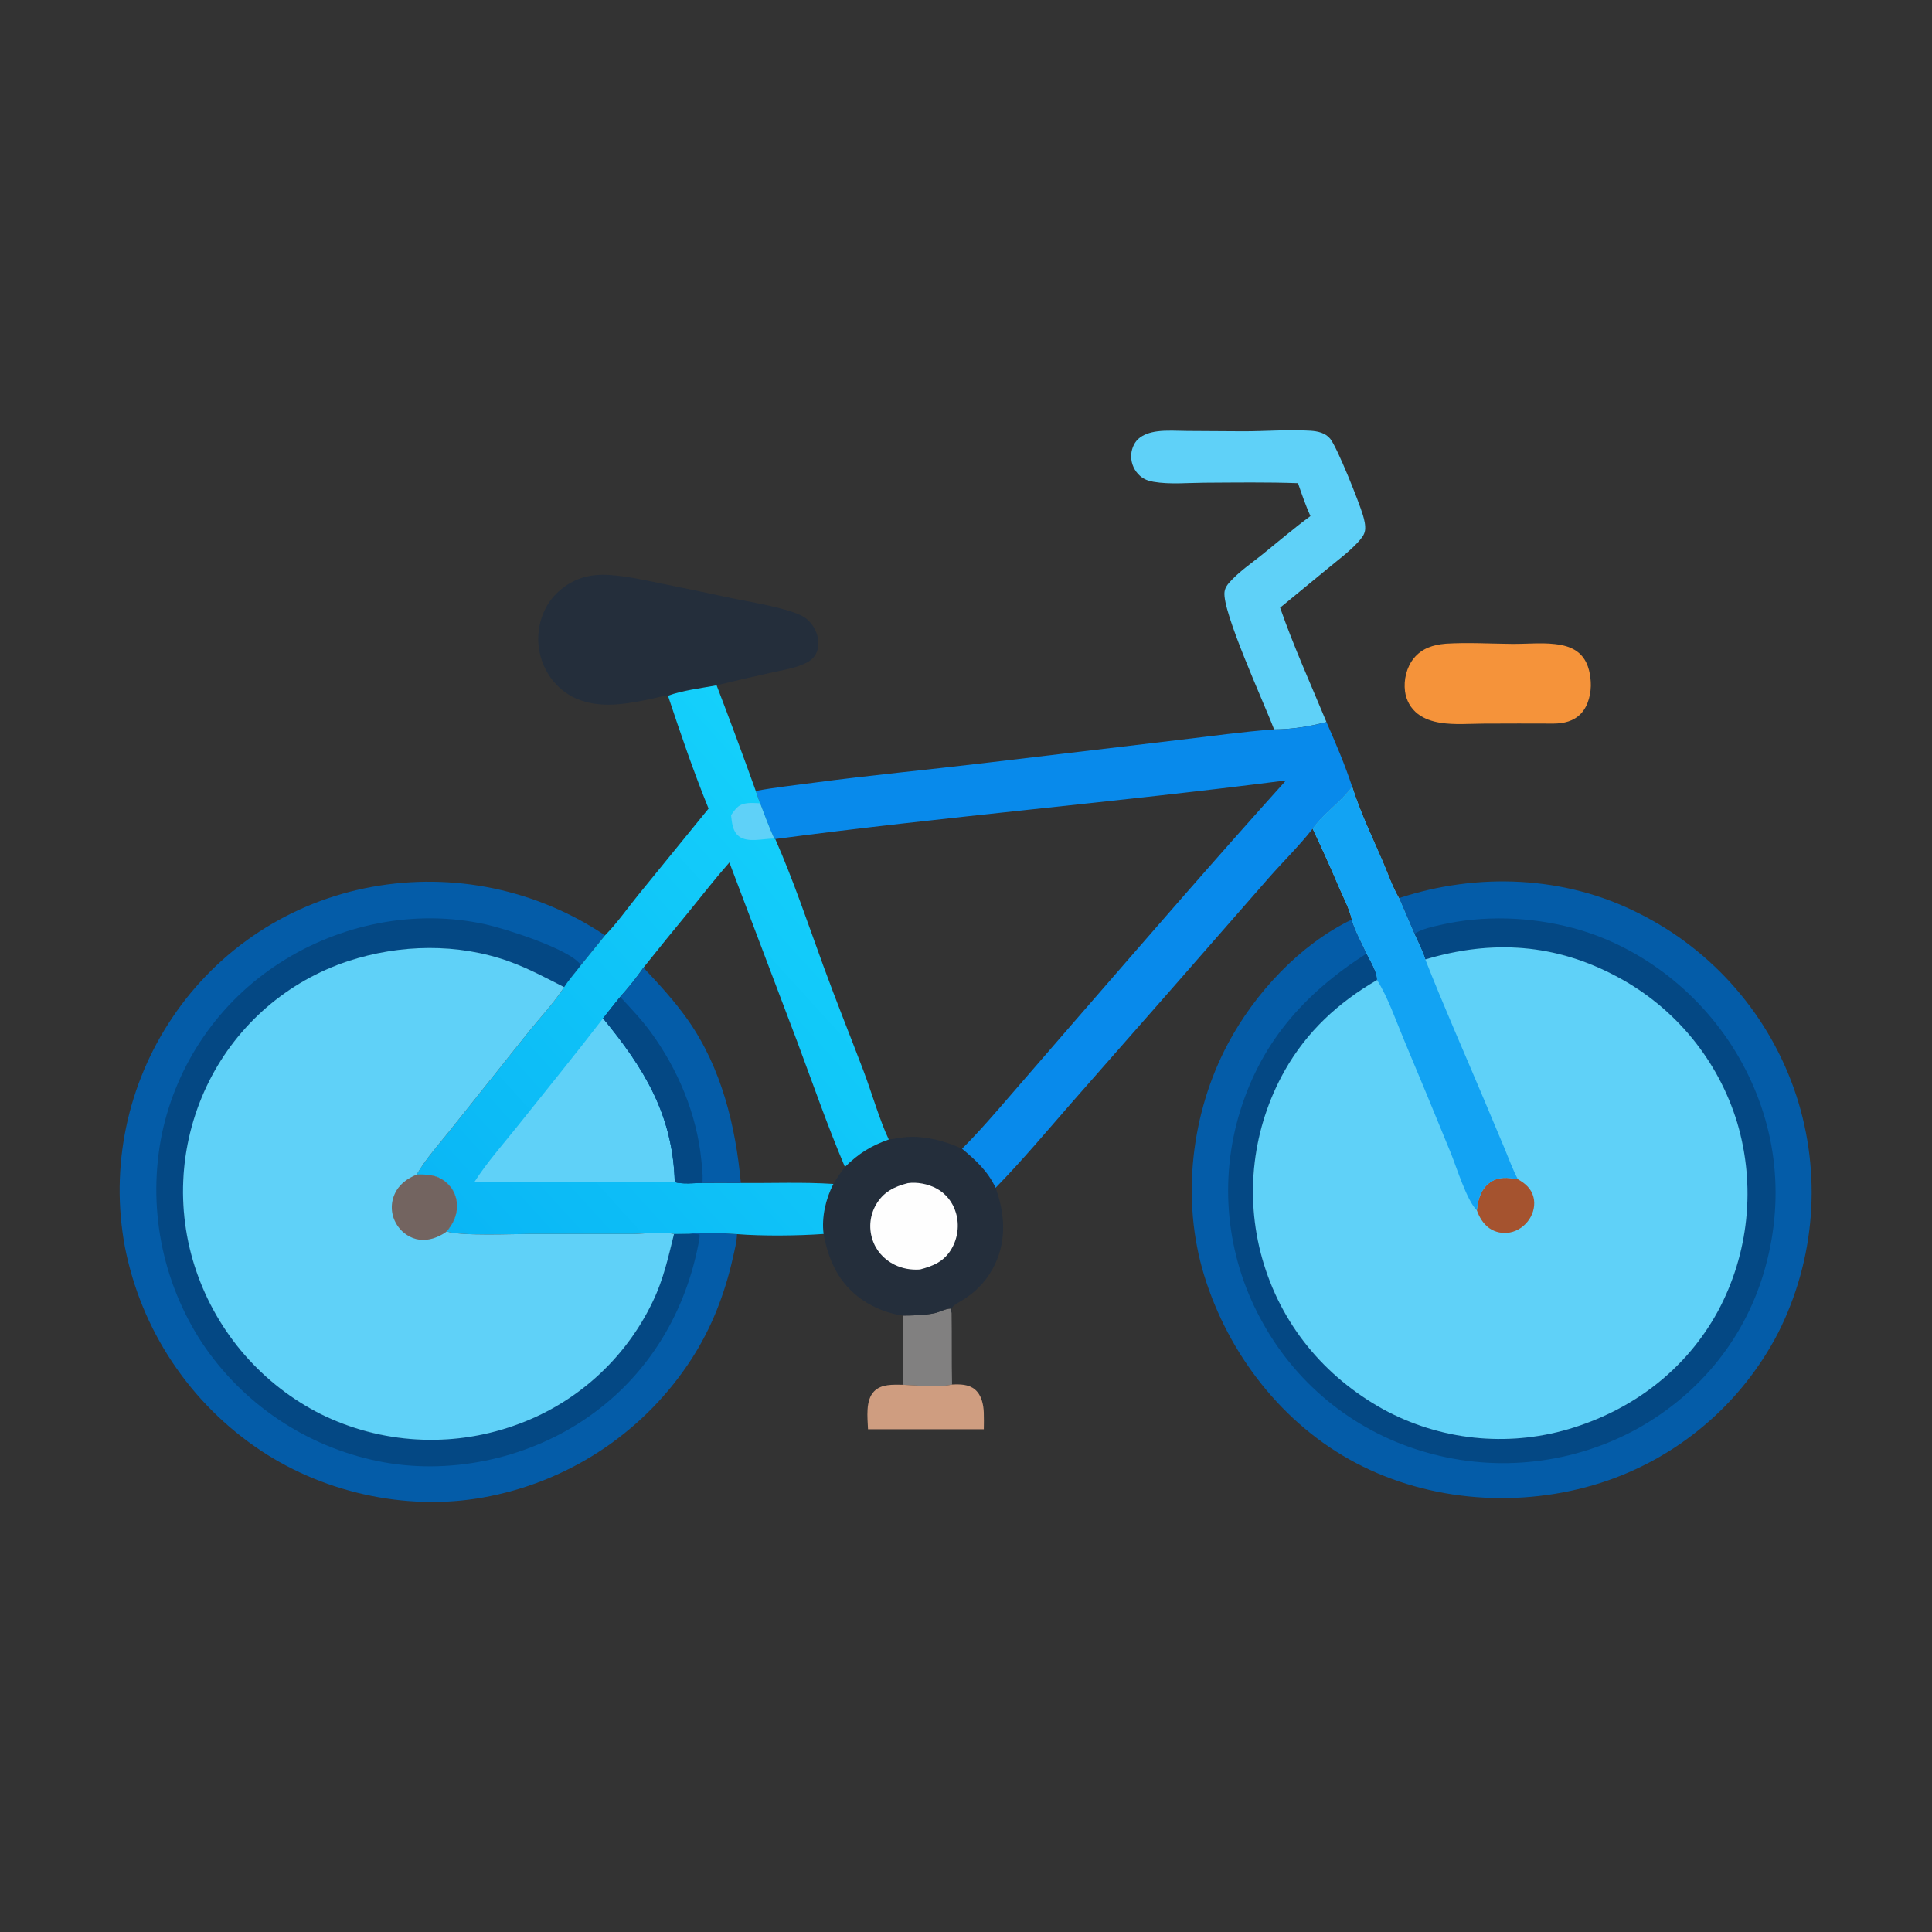
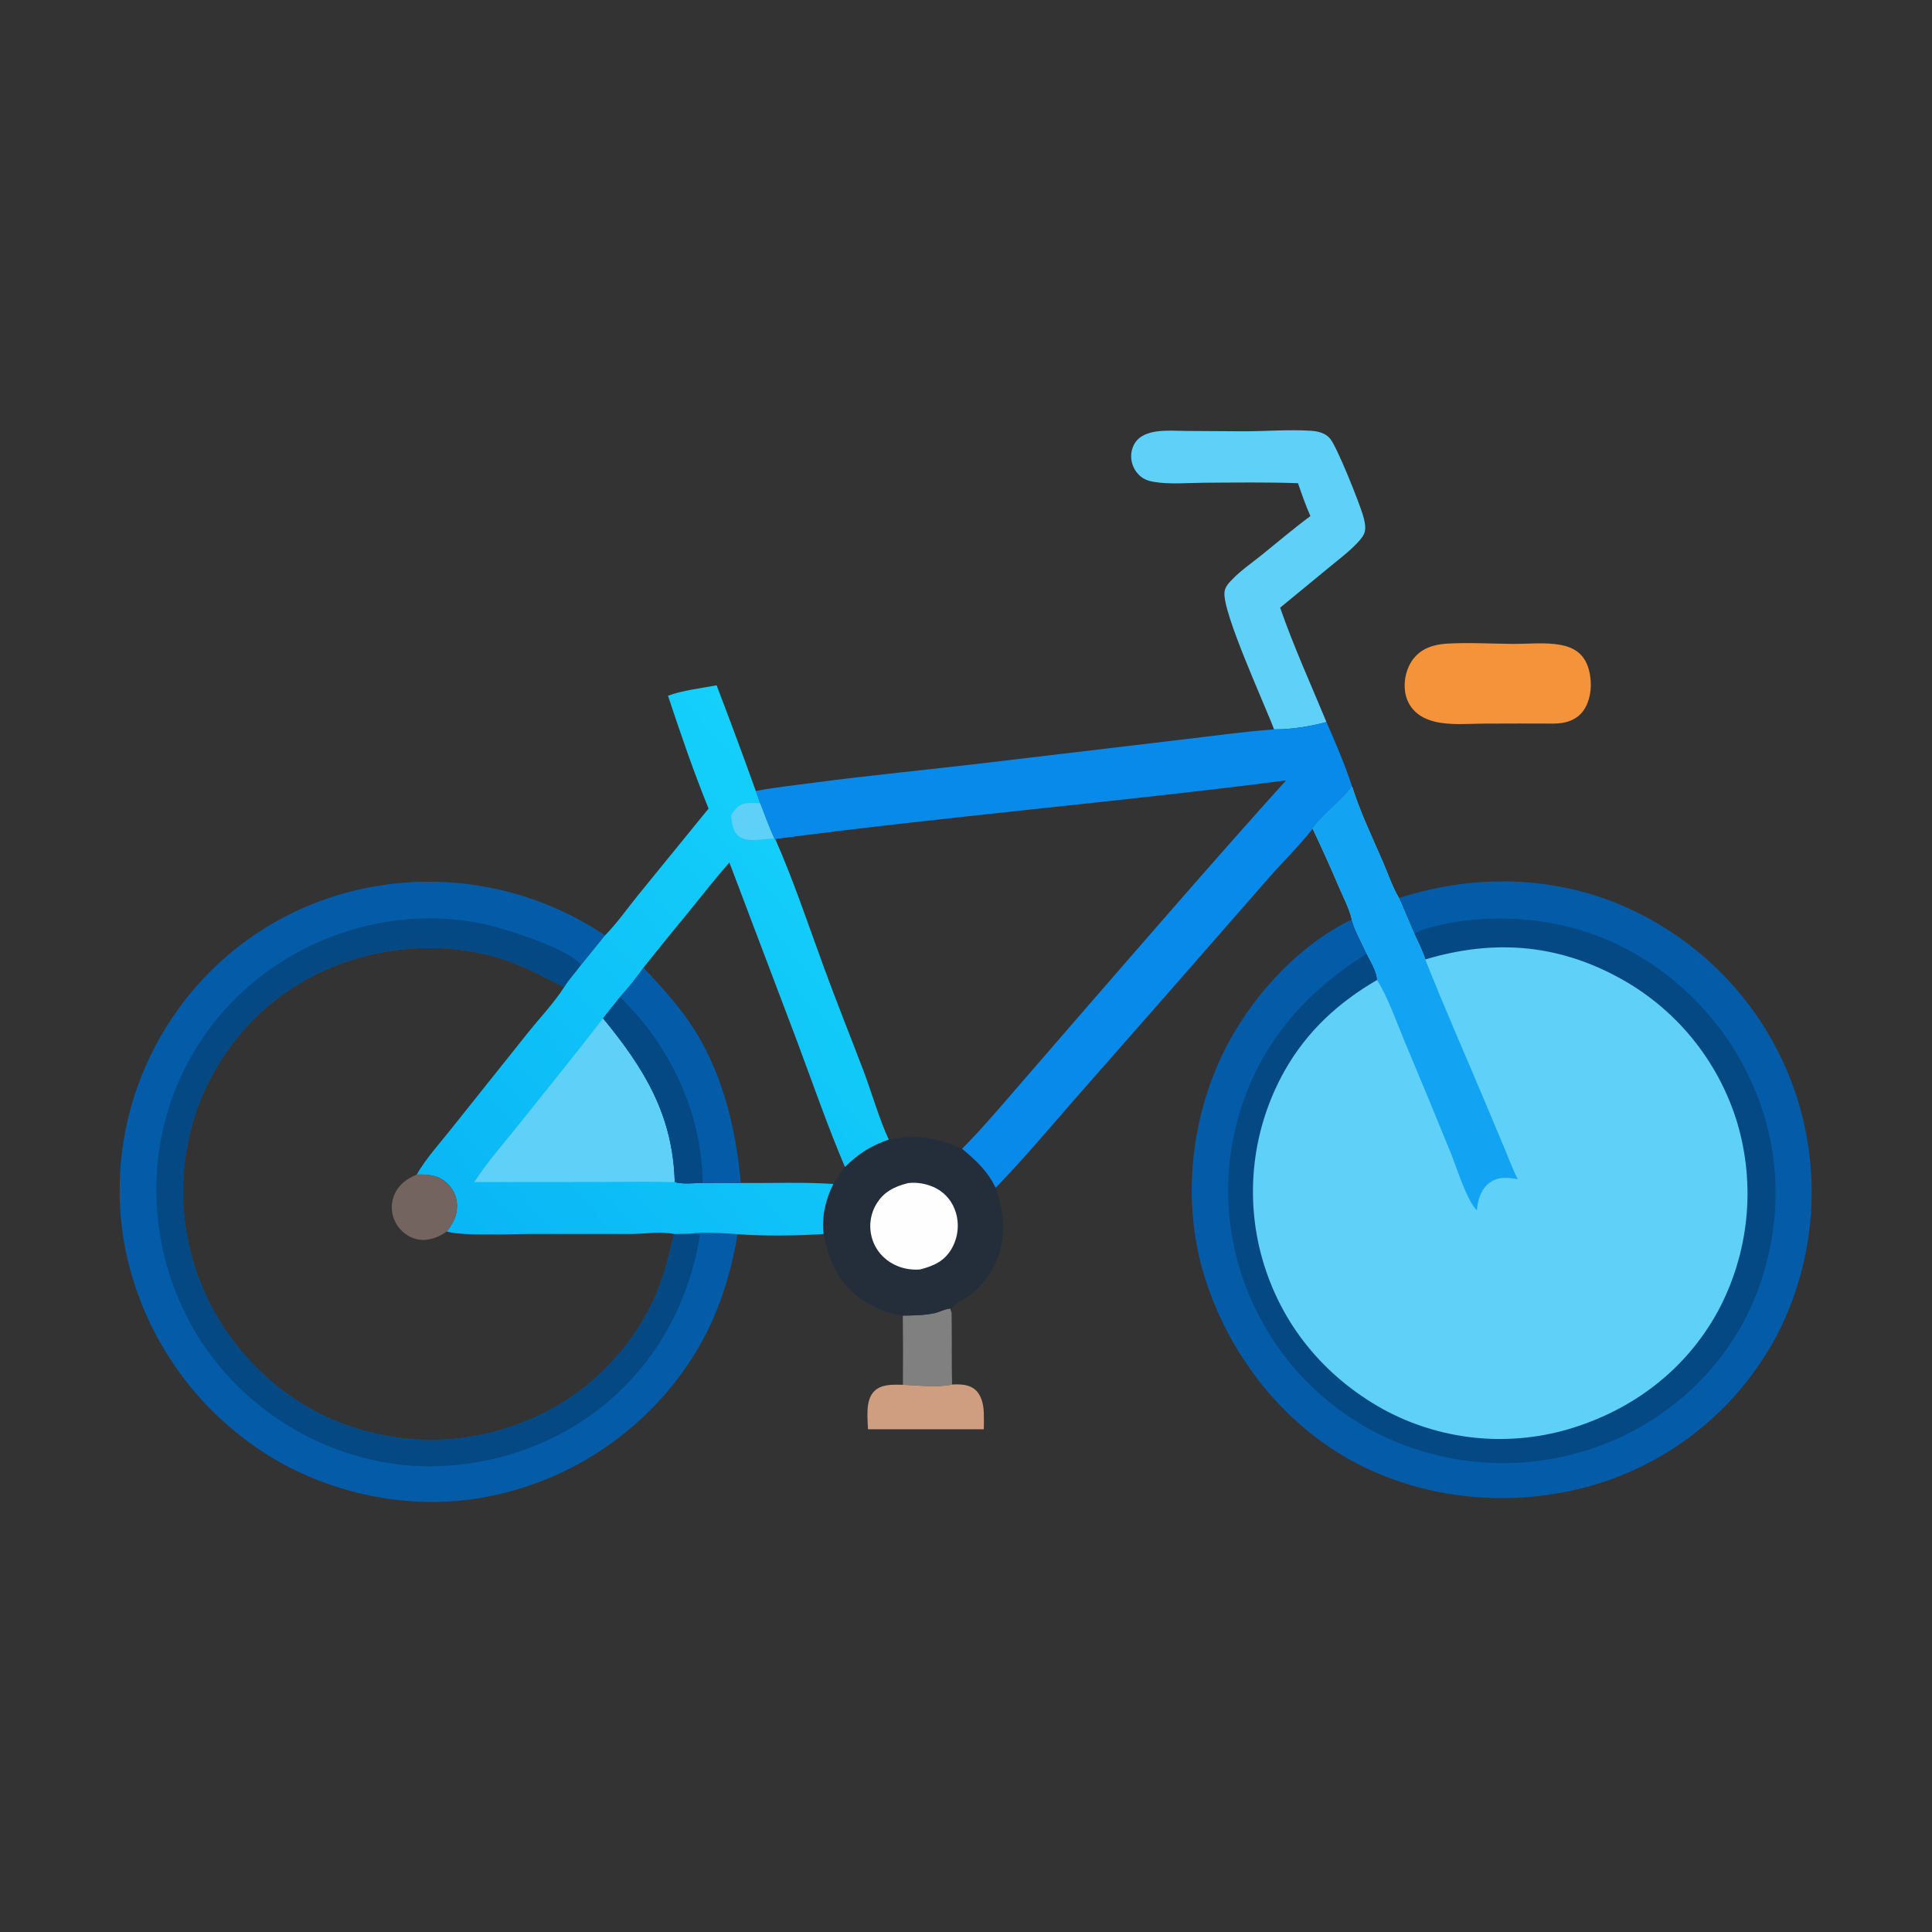
<svg xmlns="http://www.w3.org/2000/svg" width="1024" height="1024" viewBox="0 0 1024 1024" fill="none">
  <rect x="0" y="0" width="1024" height="1024" fill="#333333" stroke="none" />
  <path d="M478.506 697.293C484.084 697.211 489.724 697.185 495.209 696.038C497.986 695.458 501.062 693.632 503.805 693.562L504.359 695.871C504.572 708.522 504.32 721.192 504.614 733.835C496.534 735.621 486.836 734.255 478.566 733.949C478.659 721.73 478.639 709.512 478.506 697.293Z" fill="#818080" />
  <path d="M504.614 733.835C508.758 733.625 513.517 733.656 516.832 736.53C520.256 739.498 521.275 744.381 521.428 748.717C521.532 751.652 521.486 754.612 521.443 757.548L460.063 757.543C459.822 751.382 458.611 742.247 463.264 737.47C467.198 733.431 473.416 733.925 478.566 733.949C486.836 734.255 496.534 735.621 504.614 733.835Z" fill="#CF9D80" />
  <path d="M766.113 341.195C766.197 341.186 766.281 341.171 766.366 341.166C778.042 340.464 789.855 341.176 801.541 341.279C810.056 341.353 819.107 340.248 827.512 341.891C830.998 342.572 834.328 343.827 837.019 346.212C841.374 350.07 842.809 355.865 843.133 361.461C843.461 367.13 841.935 374.06 837.886 378.28C834.02 382.309 828.848 383.459 823.499 383.516C811.107 383.461 798.715 383.468 786.322 383.536C778.831 383.591 770.758 384.266 763.358 383.075C759.209 382.408 754.881 381.006 751.525 378.427C747.678 375.469 745.309 371.184 744.682 366.384C743.9 360.394 745.506 353.641 749.338 348.909C753.597 343.649 759.618 341.731 766.113 341.195Z" fill="#F5933A" />
  <path d="M471.083 603.969C474.311 603.63 477.504 602.851 480.738 602.638C490.653 601.985 500.958 604.779 509.914 608.846C517.267 615.026 523.521 620.691 527.691 629.55C532.514 642.928 533.621 656.822 527.406 669.993C523.843 677.542 518.609 683.53 511.676 688.132C509.66 689.47 506.767 690.899 505.062 692.521C504.112 693.425 504.385 694.672 504.359 695.871L503.805 693.562C501.062 693.632 497.986 695.458 495.209 696.038C489.724 697.185 484.084 697.211 478.506 697.293C471.026 696.265 463.304 693.256 457.097 688.966C444.767 680.446 439.152 668.416 436.524 654.03C435.369 645.168 437.662 635.405 441.709 627.519C443.605 624.374 445.582 621.421 447.819 618.508C455.001 611.462 461.575 607.283 471.083 603.969Z" fill="#242E3B" />
  <path d="M481.186 627.088C486.026 626.398 491.726 627.509 496.037 629.749C501.293 632.48 505.01 637.175 506.67 642.838C506.786 643.235 506.892 643.635 506.987 644.038C507.082 644.441 507.167 644.846 507.242 645.253C507.317 645.66 507.381 646.068 507.435 646.479C507.489 646.889 507.533 647.3 507.566 647.713C507.599 648.126 507.621 648.539 507.633 648.953C507.645 649.366 507.646 649.78 507.637 650.194C507.628 650.608 507.609 651.021 507.578 651.434C507.548 651.847 507.508 652.258 507.457 652.669C507.406 653.08 507.344 653.489 507.272 653.896C507.2 654.304 507.118 654.71 507.025 655.113C506.932 655.516 506.83 655.917 506.717 656.315C506.604 656.713 506.48 657.108 506.347 657.5C506.214 657.892 506.071 658.28 505.918 658.665C505.765 659.05 505.603 659.43 505.43 659.806C505.258 660.183 505.076 660.554 504.885 660.921C504.694 661.288 504.493 661.65 504.284 662.007C500.368 668.637 494.714 670.978 487.637 672.853C482.951 673.188 478.344 672.416 474.117 670.328C468.43 667.519 464.167 662.728 462.297 656.646C462.18 656.273 462.072 655.897 461.975 655.518C461.877 655.139 461.789 654.757 461.712 654.374C461.634 653.991 461.566 653.605 461.508 653.218C461.45 652.831 461.402 652.443 461.364 652.053C461.326 651.664 461.298 651.274 461.28 650.883C461.263 650.492 461.255 650.1 461.258 649.709C461.26 649.318 461.272 648.927 461.295 648.536C461.318 648.145 461.351 647.756 461.394 647.367C461.437 646.978 461.49 646.591 461.553 646.204C461.616 645.818 461.688 645.434 461.771 645.051C461.854 644.669 461.947 644.289 462.049 643.911C462.152 643.534 462.264 643.159 462.386 642.787C462.508 642.415 462.639 642.046 462.78 641.681C462.921 641.316 463.072 640.955 463.231 640.598C463.391 640.241 463.56 639.888 463.738 639.539C463.916 639.19 464.103 638.847 464.298 638.508C468.199 631.764 473.958 628.922 481.186 627.088Z" fill="#FEFEFE" />
  <path d="M687.973 256.108C671.465 255.517 654.783 255.768 638.259 255.86C629.499 255.909 620.031 256.855 611.381 255.378C608.64 254.911 606.308 254.06 604.196 252.203C603.837 251.882 603.495 251.544 603.171 251.188C602.846 250.833 602.541 250.461 602.255 250.073C601.97 249.686 601.705 249.285 601.46 248.87C601.215 248.455 600.993 248.029 600.793 247.591C600.592 247.153 600.415 246.706 600.261 246.25C600.107 245.794 599.977 245.331 599.87 244.862C599.764 244.392 599.682 243.918 599.625 243.44C599.568 242.962 599.535 242.482 599.527 242.001C599.484 238.682 600.786 234.984 603.258 232.699C605.902 230.255 609.707 229.137 613.196 228.656C618.392 227.94 623.99 228.383 629.238 228.416L658.469 228.594C670.356 228.647 682.706 227.562 694.529 228.3C698.386 228.54 702.477 229.401 705.035 232.545C708.851 237.235 720.439 266.458 722.357 272.958C723.106 275.496 723.826 278.34 723.516 280.996C723.215 283.575 721.295 285.7 719.598 287.538C715.061 292.45 709.367 296.657 704.22 300.921L678.491 322.081C685.622 342.561 694.747 362.641 703.047 382.697C694.381 385.053 684.263 386.633 675.283 386.59C670.21 373.044 647.628 324.159 649.023 313.687C649.391 310.919 651.285 308.986 653.154 307.056C657.87 302.189 663.832 298.114 669.111 293.851C677.536 287.049 685.842 279.955 694.549 273.528C692.028 267.895 689.961 261.948 687.973 256.108Z" fill="#5FD1F8" />
-   <path d="M354.052 368.76C351.301 368.698 347.595 369.957 344.812 370.515C331.768 373.133 318.244 375.772 305.48 370.28C297.364 366.788 291.023 359.914 287.794 351.733C287.575 351.182 287.369 350.625 287.177 350.063C286.986 349.502 286.808 348.936 286.645 348.365C286.482 347.794 286.333 347.22 286.198 346.642C286.063 346.064 285.943 345.483 285.838 344.899C285.733 344.315 285.642 343.729 285.566 343.14C285.49 342.551 285.429 341.961 285.382 341.369C285.335 340.778 285.304 340.185 285.287 339.592C285.27 338.999 285.268 338.405 285.281 337.812C285.294 337.219 285.322 336.626 285.365 336.034C285.408 335.442 285.465 334.852 285.537 334.263C285.61 333.674 285.697 333.087 285.798 332.502C285.899 331.917 286.016 331.335 286.147 330.756C286.278 330.177 286.423 329.602 286.582 329.031C286.742 328.459 286.916 327.892 287.104 327.329C287.292 326.766 287.494 326.208 287.71 325.655C287.926 325.102 288.156 324.555 288.399 324.014C291.893 316.163 298.82 309.919 306.807 306.853C312.296 304.747 317.675 304.374 323.489 304.779C332.664 305.418 341.835 307.516 350.834 309.34C362.528 311.697 374.206 314.128 385.869 316.633C396.637 318.951 415.112 321.706 424.591 326.184C428.492 328.026 431.468 331.728 432.854 335.774C434.064 339.306 434.217 343.387 432.374 346.735C430.974 349.277 428.722 350.734 426.136 351.895C420.747 354.315 414.431 355.23 408.689 356.535C399.036 358.643 389.412 360.877 379.817 363.236C371.951 364.705 361.344 365.971 354.052 368.76Z" fill="#242E3B" />
  <path d="M703.047 382.697C708.001 393.989 712.82 405.228 716.666 416.953C710.65 425.168 701.617 430.908 695.752 439.219C688.61 448.334 680.083 456.624 672.428 465.35L620.497 524.706L567.605 584.906C554.537 599.876 541.581 615.347 527.691 629.55C523.521 620.691 517.267 615.026 509.914 608.846C519.442 599.345 528.293 588.937 537.098 578.768L569.72 541.096C606.775 498.443 643.792 455.621 681.601 413.641C591.536 425.22 500.929 432.824 410.906 444.698L410.344 444.449C407.523 438.387 405.268 431.994 402.86 425.756L400.576 419.216C410.602 417.344 420.918 416.237 431.034 414.89C461.011 410.899 491.126 408.082 521.153 404.495L625.264 392.129C641.874 390.224 658.613 387.801 675.283 386.59C684.263 386.633 694.381 385.053 703.047 382.697Z" fill="#088AEB" />
  <path d="M390.639 654.117C390.495 658.269 389.345 662.614 388.439 666.669C384.208 685.592 377.159 703.886 366.589 720.203C365.84 721.361 365.077 722.51 364.3 723.65C363.523 724.789 362.732 725.919 361.927 727.038C361.122 728.158 360.302 729.268 359.469 730.367C358.636 731.466 357.79 732.555 356.93 733.633C356.07 734.712 355.197 735.779 354.31 736.836C353.423 737.893 352.524 738.938 351.612 739.972C350.699 741.006 349.774 742.029 348.836 743.04C347.898 744.051 346.948 745.051 345.985 746.038C345.022 747.026 344.047 748.001 343.06 748.964C342.073 749.927 341.074 750.878 340.063 751.817C339.052 752.756 338.03 753.681 336.997 754.594C335.963 755.507 334.918 756.408 333.862 757.295C332.806 758.182 331.739 759.055 330.661 759.916C329.583 760.777 328.495 761.624 327.396 762.457C326.297 763.29 325.188 764.11 324.069 764.916C322.95 765.722 321.82 766.514 320.681 767.292C319.542 768.069 318.394 768.833 317.236 769.582C316.078 770.331 314.911 771.066 313.734 771.786C312.558 772.507 311.373 773.212 310.179 773.903C308.986 774.594 307.784 775.269 306.573 775.93C305.362 776.591 304.144 777.236 302.917 777.867C301.69 778.498 300.456 779.113 299.214 779.713C297.972 780.312 296.723 780.897 295.466 781.466C294.21 782.035 292.947 782.588 291.676 783.125C290.406 783.662 289.129 784.184 287.846 784.689C286.563 785.194 285.273 785.684 283.978 786.158C282.683 786.631 281.382 787.089 280.075 787.53C278.768 787.971 277.456 788.396 276.139 788.804C274.822 789.213 273.499 789.605 272.172 789.981C270.845 790.356 269.513 790.715 268.177 791.058C266.841 791.401 265.501 791.727 264.157 792.036C262.813 792.345 261.465 792.637 260.114 792.913C218.856 801.539 173.358 792.149 138.353 768.908C137.194 768.139 136.045 767.357 134.905 766.56C133.766 765.763 132.636 764.953 131.517 764.128C130.398 763.303 129.289 762.464 128.19 761.612C127.091 760.759 126.003 759.893 124.926 759.014C123.849 758.135 122.783 757.242 121.728 756.337C120.673 755.431 119.629 754.512 118.597 753.581C117.564 752.649 116.544 751.705 115.535 750.748C114.526 749.791 113.53 748.821 112.545 747.84C111.56 746.858 110.588 745.864 109.628 744.858C108.667 743.853 107.72 742.835 106.785 741.806C105.85 740.777 104.928 739.736 104.019 738.683C103.11 737.631 102.214 736.568 101.331 735.493C100.448 734.419 99.579 733.334 98.724 732.238C97.868 731.142 97.026 730.036 96.198 728.919C95.369 727.802 94.555 726.675 93.754 725.538C92.954 724.401 92.168 723.254 91.396 722.097C90.624 720.941 89.867 719.775 89.123 718.6C88.38 717.425 87.652 716.24 86.938 715.046C86.225 713.853 85.526 712.651 84.842 711.44C84.158 710.229 83.49 709.01 82.836 707.783C82.182 706.556 81.544 705.32 80.921 704.077C80.298 702.834 79.691 701.584 79.099 700.326C78.507 699.067 77.931 697.802 77.37 696.529C76.809 695.257 76.265 693.978 75.736 692.692C75.207 691.406 74.694 690.113 74.198 688.814C73.701 687.515 73.22 686.211 72.756 684.9C72.291 683.589 71.843 682.273 71.411 680.952C70.98 679.63 70.564 678.303 70.165 676.971C69.766 675.639 69.384 674.302 69.019 672.961C68.653 671.619 68.304 670.273 67.971 668.923C67.639 667.573 67.324 666.219 67.025 664.861C66.726 663.502 66.444 662.141 66.179 660.776C65.937 659.473 65.71 658.166 65.499 656.857C65.288 655.548 65.094 654.237 64.915 652.923C64.736 651.61 64.573 650.294 64.426 648.976C64.279 647.659 64.148 646.339 64.033 645.018C63.918 643.697 63.819 642.375 63.736 641.052C63.653 639.729 63.586 638.405 63.535 637.08C63.485 635.755 63.45 634.429 63.432 633.104C63.413 631.778 63.411 630.452 63.424 629.127C63.438 627.801 63.468 626.475 63.514 625.15C63.559 623.825 63.621 622.501 63.699 621.177C63.777 619.854 63.871 618.531 63.981 617.21C64.091 615.889 64.218 614.569 64.36 613.251C64.502 611.932 64.66 610.616 64.834 609.302C65.008 607.987 65.198 606.675 65.404 605.366C65.61 604.056 65.832 602.749 66.07 601.444C66.308 600.14 66.561 598.839 66.83 597.541C67.1 596.242 67.385 594.947 67.685 593.656C67.986 592.365 68.302 591.077 68.634 589.794C68.966 588.51 69.314 587.231 69.677 585.956C70.04 584.681 70.419 583.41 70.813 582.144C71.207 580.878 71.616 579.617 72.04 578.361C72.465 577.105 72.904 575.854 73.359 574.609C73.814 573.364 74.284 572.124 74.769 570.89C75.254 569.656 75.754 568.428 76.269 567.206C76.784 565.984 77.313 564.769 77.858 563.56C78.402 562.351 78.961 561.148 79.535 559.953C80.108 558.758 80.696 557.57 81.299 556.389C81.901 555.208 82.517 554.034 83.148 552.868C83.779 551.701 84.424 550.543 85.083 549.393C85.742 548.242 86.415 547.1 87.102 545.966C87.789 544.832 88.489 543.706 89.203 542.589C89.917 541.472 90.645 540.363 91.386 539.264C92.141 538.139 92.91 537.023 93.693 535.918C94.477 534.812 95.274 533.716 96.084 532.63C96.895 531.544 97.719 530.469 98.557 529.404C99.395 528.339 100.246 527.284 101.11 526.24C101.974 525.196 102.851 524.163 103.741 523.142C104.631 522.12 105.534 521.109 106.449 520.11C107.364 519.111 108.292 518.123 109.232 517.147C110.172 516.171 111.124 515.207 112.088 514.255C113.053 513.303 114.029 512.363 115.017 511.435C116.004 510.508 117.003 509.593 118.014 508.69C119.025 507.787 120.047 506.898 121.08 506.021C122.113 505.144 123.157 504.28 124.212 503.429C125.267 502.578 126.332 501.741 127.407 500.917C128.483 500.092 129.569 499.282 130.665 498.485C131.761 497.688 132.867 496.905 133.982 496.136C135.098 495.367 136.223 494.612 137.358 493.871C138.492 493.13 139.636 492.403 140.789 491.691C141.942 490.978 143.103 490.28 144.273 489.597C145.444 488.914 146.622 488.246 147.809 487.592C148.996 486.938 150.191 486.299 151.394 485.676C152.597 485.052 153.808 484.443 155.026 483.85C156.245 483.257 157.47 482.679 158.703 482.116C159.936 481.553 161.175 481.006 162.422 480.475C163.668 479.944 164.921 479.428 166.18 478.927C167.44 478.427 168.706 477.943 169.977 477.474C171.248 477.006 172.526 476.554 173.809 476.117C175.092 475.68 176.38 475.26 177.673 474.856C178.966 474.452 180.265 474.064 181.568 473.692C182.871 473.321 184.179 472.966 185.491 472.627C186.803 472.288 188.119 471.965 189.439 471.66C190.759 471.354 192.083 471.065 193.41 470.792C194.737 470.519 196.068 470.263 197.402 470.024C198.725 469.783 200.051 469.559 201.38 469.351C202.709 469.142 204.04 468.95 205.373 468.774C206.707 468.597 208.042 468.437 209.379 468.293C210.716 468.149 212.055 468.021 213.396 467.909C214.736 467.797 216.077 467.701 217.42 467.622C218.763 467.543 220.106 467.479 221.451 467.432C222.795 467.385 224.139 467.354 225.484 467.339C226.829 467.324 228.174 467.326 229.519 467.344C230.864 467.361 232.208 467.395 233.552 467.445C234.897 467.495 236.24 467.561 237.582 467.644C238.925 467.727 240.266 467.825 241.606 467.94C242.946 468.055 244.285 468.185 245.622 468.332C246.959 468.479 248.294 468.642 249.627 468.821C250.96 469 252.29 469.196 253.619 469.407C254.947 469.618 256.272 469.846 257.595 470.089C258.918 470.332 260.238 470.591 261.555 470.866C262.871 471.141 264.184 471.431 265.494 471.738C266.803 472.045 268.109 472.367 269.411 472.705C270.713 473.044 272.011 473.398 273.304 473.767C274.597 474.136 275.885 474.521 277.17 474.921C278.454 475.322 279.733 475.738 281.007 476.169C282.281 476.6 283.549 477.047 284.812 477.508C286.075 477.97 287.333 478.447 288.585 478.939C289.837 479.431 291.083 479.938 292.322 480.461C293.561 480.983 294.794 481.52 296.021 482.072C297.248 482.623 298.467 483.19 299.68 483.771C300.893 484.352 302.099 484.948 303.298 485.558C304.496 486.169 305.687 486.793 306.871 487.432C308.054 488.071 309.23 488.725 310.398 489.392C311.565 490.059 312.725 490.741 313.876 491.436C315.027 492.131 316.17 492.84 317.305 493.563C318.439 494.286 319.564 495.022 320.681 495.772L307.887 511.56C305.054 515.382 301.543 519.202 299.018 523.202C289.488 518.36 280.041 513.259 269.966 509.628C242.625 499.773 211.925 500.426 184.461 509.439C183.475 509.765 182.493 510.103 181.516 510.454C180.538 510.804 179.565 511.166 178.596 511.541C177.627 511.915 176.663 512.301 175.704 512.699C174.745 513.096 173.791 513.506 172.842 513.927C171.893 514.348 170.949 514.781 170.01 515.226C169.071 515.67 168.138 516.126 167.211 516.593C166.284 517.06 165.362 517.539 164.447 518.029C163.531 518.518 162.621 519.019 161.718 519.532C160.815 520.044 159.918 520.567 159.027 521.101C158.136 521.635 157.252 522.18 156.375 522.736C155.498 523.292 154.628 523.858 153.765 524.435C152.902 525.012 152.045 525.6 151.196 526.198C150.347 526.797 149.506 527.405 148.672 528.024C147.838 528.643 147.012 529.271 146.193 529.91C145.375 530.549 144.565 531.198 143.762 531.857C142.959 532.516 142.165 533.185 141.378 533.863C140.592 534.542 139.814 535.23 139.045 535.927C138.276 536.624 137.515 537.331 136.763 538.048C136.011 538.764 135.268 539.489 134.533 540.223C133.799 540.958 133.074 541.701 132.358 542.453C131.642 543.205 130.935 543.966 130.238 544.735C129.541 545.505 128.853 546.283 128.174 547.069C127.496 547.856 126.828 548.65 126.169 549.453C125.51 550.256 124.861 551.066 124.222 551.885C123.583 552.703 122.954 553.529 122.335 554.364C121.716 555.198 121.108 556.039 120.51 556.888C119.912 557.737 119.325 558.594 118.748 559.457C118.171 560.32 117.604 561.191 117.049 562.068C116.493 562.945 115.948 563.829 115.414 564.719C114.88 565.61 114.357 566.507 113.845 567.411C113.333 568.314 112.832 569.224 112.342 570.139C111.853 571.055 111.374 571.977 110.907 572.904C110.421 573.87 109.947 574.842 109.486 575.819C109.024 576.797 108.574 577.78 108.137 578.769C107.7 579.758 107.275 580.752 106.862 581.751C106.45 582.751 106.05 583.756 105.662 584.765C105.275 585.774 104.9 586.788 104.538 587.807C104.175 588.826 103.826 589.849 103.489 590.876C103.152 591.903 102.828 592.935 102.517 593.97C102.206 595.005 101.908 596.045 101.623 597.088C101.338 598.131 101.065 599.177 100.806 600.227C100.547 601.276 100.301 602.329 100.068 603.385C99.835 604.441 99.615 605.499 99.408 606.56C99.202 607.621 99.008 608.685 98.828 609.752C98.648 610.818 98.481 611.886 98.327 612.956C98.174 614.026 98.033 615.098 97.906 616.172C97.779 617.246 97.666 618.321 97.566 619.397C97.466 620.474 97.379 621.551 97.306 622.63C97.232 623.709 97.172 624.788 97.126 625.869C97.079 626.949 97.046 628.03 97.027 629.111C97.007 630.192 97.001 631.273 97.008 632.354C97.016 633.435 97.037 634.516 97.071 635.597C97.105 636.678 97.153 637.758 97.214 638.837C97.275 639.916 97.35 640.995 97.438 642.073C97.526 643.15 97.627 644.227 97.742 645.302C97.856 646.377 97.985 647.45 98.126 648.522C98.268 649.594 98.422 650.664 98.591 651.732C98.759 652.8 98.94 653.866 99.135 654.929C99.329 655.993 99.537 657.054 99.758 658.112C99.98 659.171 100.214 660.226 100.461 661.279C100.708 662.331 100.969 663.38 101.242 664.427C101.515 665.473 101.802 666.515 102.101 667.554C102.4 668.593 102.713 669.628 103.038 670.659C103.363 671.69 103.701 672.717 104.052 673.74C104.4 674.757 104.76 675.769 105.133 676.776C105.506 677.784 105.891 678.787 106.288 679.786C106.685 680.784 107.094 681.777 107.515 682.766C107.936 683.755 108.368 684.738 108.813 685.716C109.258 686.695 109.714 687.667 110.183 688.634C110.651 689.601 111.131 690.563 111.622 691.518C112.114 692.473 112.617 693.423 113.131 694.366C113.646 695.309 114.172 696.246 114.709 697.177C115.246 698.108 115.794 699.032 116.353 699.949C116.913 700.866 117.484 701.777 118.065 702.681C118.646 703.584 119.239 704.481 119.842 705.37C120.445 706.259 121.058 707.141 121.683 708.015C122.308 708.89 122.943 709.756 123.588 710.615C124.233 711.474 124.889 712.326 125.555 713.169C126.221 714.012 126.897 714.847 127.583 715.674C128.27 716.501 128.966 717.319 129.671 718.129C130.377 718.939 131.093 719.74 131.818 720.533C132.543 721.326 133.278 722.11 134.023 722.885C134.767 723.66 135.521 724.425 136.284 725.182C137.047 725.939 137.818 726.686 138.599 727.424C139.38 728.162 140.169 728.891 140.968 729.61C141.767 730.329 142.574 731.038 143.389 731.738C144.205 732.437 145.029 733.127 145.861 733.806C146.694 734.485 147.534 735.155 148.383 735.814C149.231 736.473 150.087 737.122 150.952 737.761C151.816 738.4 152.688 739.028 153.567 739.645C154.446 740.262 155.333 740.869 156.227 741.465C157.121 742.061 158.022 742.646 158.93 743.22C159.839 743.794 160.754 744.357 161.675 744.91C162.597 745.462 163.525 746.003 164.46 746.532C165.395 747.062 166.337 747.58 167.284 748.087C168.231 748.594 169.185 749.089 170.144 749.573C171.127 750.056 172.117 750.528 173.112 750.987C174.107 751.446 175.107 751.892 176.113 752.326C177.12 752.76 178.131 753.182 179.148 753.591C180.164 754 181.185 754.396 182.212 754.78C183.239 755.163 184.27 755.534 185.305 755.892C186.341 756.25 187.381 756.595 188.425 756.927C189.47 757.259 190.518 757.578 191.57 757.884C192.622 758.19 193.678 758.483 194.738 758.762C195.797 759.042 196.86 759.309 197.926 759.562C198.992 759.815 200.061 760.055 201.133 760.282C202.205 760.509 203.28 760.722 204.358 760.922C205.435 761.122 206.515 761.309 207.597 761.482C208.679 761.655 209.763 761.815 210.849 761.961C211.935 762.107 213.023 762.24 214.112 762.359C215.201 762.478 216.292 762.584 217.383 762.676C218.475 762.768 219.568 762.847 220.662 762.912C221.756 762.977 222.851 763.028 223.946 763.065C225.041 763.103 226.136 763.127 227.232 763.138C228.328 763.148 229.424 763.145 230.519 763.128C231.615 763.111 232.71 763.081 233.805 763.037C234.9 762.993 235.994 762.935 237.088 762.864C238.181 762.793 239.274 762.708 240.365 762.61C241.456 762.511 242.546 762.399 243.635 762.274C244.724 762.149 245.81 762.01 246.895 761.857C247.98 761.704 249.063 761.538 250.144 761.359C251.225 761.18 252.304 760.987 253.38 760.781C254.457 760.574 255.53 760.355 256.601 760.122C257.672 759.889 258.739 759.642 259.804 759.383C260.869 759.124 261.93 758.851 262.988 758.565C264.045 758.279 265.099 757.98 266.15 757.668C267.201 757.356 268.247 757.031 269.289 756.693C270.332 756.355 271.37 756.004 272.403 755.64C273.404 755.293 274.4 754.934 275.391 754.562C276.382 754.191 277.369 753.807 278.351 753.411C279.333 753.015 280.31 752.607 281.282 752.186C282.254 751.766 283.221 751.334 284.182 750.889C285.143 750.445 286.099 749.989 287.048 749.521C287.998 749.053 288.942 748.573 289.88 748.082C290.818 747.591 291.75 747.088 292.675 746.573C293.6 746.058 294.519 745.532 295.432 744.995C296.344 744.458 297.25 743.909 298.149 743.349C299.048 742.789 299.939 742.218 300.824 741.636C301.709 741.054 302.586 740.461 303.455 739.858C304.325 739.254 305.187 738.639 306.042 738.014C306.897 737.389 307.744 736.754 308.583 736.107C309.422 735.461 310.252 734.805 311.075 734.138C311.898 733.471 312.712 732.794 313.517 732.107C314.323 731.42 315.12 730.724 315.909 730.017C316.697 729.31 317.477 728.594 318.248 727.868C319.019 727.141 319.78 726.406 320.532 725.661C321.285 724.916 322.028 724.161 322.762 723.398C323.495 722.635 324.219 721.862 324.934 721.081C325.649 720.3 326.353 719.509 327.048 718.71C327.743 717.911 328.428 717.104 329.103 716.288C329.778 715.472 330.443 714.648 331.097 713.816C331.752 712.983 332.396 712.143 333.029 711.294C333.663 710.446 334.286 709.59 334.898 708.726C335.511 707.862 336.112 706.991 336.703 706.112C337.294 705.233 337.873 704.347 338.442 703.454C339.011 702.561 339.568 701.661 340.115 700.754C340.662 699.847 341.197 698.933 341.72 698.013C342.244 697.092 342.756 696.166 343.257 695.233C343.758 694.3 344.247 693.361 344.724 692.416C345.201 691.471 345.667 690.52 346.121 689.563C351.694 677.907 354.184 666.409 357.252 654.038L365.325 653.93C373.471 652.793 382.445 653.617 390.639 654.117Z" fill="#045CA8" />
  <path d="M365.325 653.93C367.153 653.98 368.946 654.059 370.765 654.257C370.99 656.156 370.434 658.103 370.065 659.961C362.464 698.176 341.835 731.02 309.314 752.712C277.998 773.599 237.231 782.042 200.24 774.413C199.063 774.172 197.889 773.916 196.718 773.646C195.547 773.376 194.38 773.092 193.216 772.794C192.052 772.495 190.892 772.183 189.735 771.856C188.579 771.529 187.427 771.188 186.279 770.833C185.131 770.478 183.987 770.11 182.848 769.727C181.709 769.344 180.575 768.947 179.446 768.537C178.317 768.126 177.192 767.702 176.073 767.264C174.954 766.826 173.841 766.374 172.733 765.909C171.625 765.444 170.523 764.966 169.427 764.474C168.33 763.982 167.24 763.477 166.157 762.958C165.073 762.439 163.995 761.907 162.924 761.362C161.853 760.817 160.789 760.259 159.732 759.688C158.675 759.117 157.624 758.534 156.581 757.937C155.538 757.34 154.503 756.731 153.475 756.11C152.446 755.488 151.426 754.854 150.413 754.207C149.4 753.56 148.396 752.901 147.399 752.23C146.402 751.559 145.414 750.875 144.434 750.18C143.455 749.484 142.484 748.777 141.521 748.058C140.558 747.339 139.604 746.608 138.659 745.866C137.714 745.123 136.779 744.369 135.852 743.604C134.926 742.839 134.009 742.062 133.102 741.275C132.194 740.487 131.296 739.688 130.408 738.879C129.521 738.07 128.643 737.249 127.775 736.418C126.907 735.587 126.049 734.746 125.202 733.894C124.354 733.042 123.517 732.18 122.691 731.307C121.864 730.435 121.049 729.553 120.244 728.661C119.439 727.768 118.646 726.866 117.863 725.955C117.08 725.043 116.309 724.122 115.548 723.192C114.788 722.261 114.039 721.322 113.302 720.373C112.565 719.424 111.839 718.467 111.125 717.5C110.411 716.533 109.709 715.558 109.018 714.575C108.328 713.591 107.65 712.599 106.984 711.599C106.325 710.591 105.679 709.575 105.046 708.552C104.412 707.529 103.791 706.498 103.182 705.459C102.573 704.42 101.977 703.375 101.394 702.322C100.811 701.269 100.241 700.209 99.684 699.142C99.126 698.075 98.582 697.001 98.051 695.921C97.52 694.84 97.002 693.754 96.498 692.661C95.993 691.568 95.501 690.47 95.024 689.365C94.546 688.26 94.081 687.149 93.631 686.033C93.18 684.917 92.743 683.796 92.319 682.669C91.895 681.542 91.486 680.41 91.09 679.273C90.694 678.136 90.312 676.995 89.944 675.849C89.576 674.703 89.222 673.553 88.882 672.398C88.541 671.243 88.216 670.085 87.904 668.922C87.592 667.759 87.294 666.593 87.011 665.423C86.727 664.253 86.458 663.08 86.203 661.903C85.949 660.727 85.708 659.548 85.482 658.365C85.256 657.183 85.044 655.998 84.847 654.81C84.65 653.623 84.467 652.433 84.299 651.241C84.131 650.049 83.977 648.855 83.838 647.66C83.699 646.464 83.574 645.267 83.464 644.068C83.354 642.869 83.259 641.67 83.178 640.469C83.097 639.268 83.031 638.066 82.98 636.863C82.928 635.66 82.891 634.457 82.869 633.254C82.847 632.05 82.84 630.846 82.847 629.643C82.854 628.439 82.876 627.235 82.913 626.032C82.949 624.829 83 623.627 83.066 622.425C83.132 621.223 83.212 620.022 83.308 618.822C83.403 617.622 83.512 616.423 83.637 615.226C83.761 614.029 83.9 612.833 84.053 611.639C84.207 610.445 84.375 609.253 84.557 608.063C84.74 606.873 84.936 605.686 85.148 604.501C85.359 603.316 85.585 602.133 85.825 600.954C86.067 599.801 86.323 598.652 86.594 597.507C86.864 596.361 87.149 595.218 87.447 594.079C87.746 592.94 88.059 591.805 88.386 590.674C88.713 589.543 89.053 588.416 89.408 587.293C89.763 586.17 90.132 585.052 90.514 583.939C90.897 582.826 91.293 581.717 91.703 580.613C92.113 579.51 92.537 578.411 92.974 577.318C93.412 576.225 93.863 575.137 94.327 574.055C94.791 572.973 95.269 571.897 95.76 570.827C96.251 569.757 96.755 568.693 97.273 567.635C97.79 566.578 98.32 565.527 98.864 564.482C99.407 563.437 99.964 562.4 100.533 561.369C101.102 560.338 101.684 559.315 102.279 558.299C102.874 557.283 103.481 556.274 104.1 555.273C104.72 554.272 105.352 553.278 105.996 552.293C106.641 551.308 107.297 550.33 107.966 549.361C108.635 548.392 109.315 547.431 110.007 546.479C110.7 545.526 111.404 544.583 112.12 543.648C112.835 542.713 113.562 541.787 114.301 540.87C115.04 539.953 115.791 539.046 116.552 538.148C117.313 537.25 118.086 536.361 118.869 535.482C119.652 534.603 120.446 533.733 121.251 532.874C122.056 532.015 122.871 531.166 123.697 530.327C124.523 529.488 125.359 528.659 126.206 527.841C127.053 527.022 127.909 526.215 128.776 525.418C129.643 524.621 130.519 523.834 131.405 523.059C132.291 522.284 133.187 521.519 134.092 520.766C134.997 520.013 135.911 519.271 136.835 518.541C137.758 517.81 138.691 517.091 139.632 516.384C140.573 515.677 141.523 514.981 142.481 514.298C143.44 513.614 144.407 512.942 145.382 512.283C146.357 511.623 147.341 510.975 148.332 510.34C180.33 489.711 220.175 481.665 257.507 489.958C267.73 492.229 302.531 503.191 307.887 511.56C305.054 515.382 301.543 519.202 299.018 523.202C289.488 518.36 280.041 513.259 269.966 509.628C242.625 499.773 211.925 500.426 184.461 509.439C183.475 509.765 182.493 510.103 181.516 510.454C180.538 510.804 179.565 511.166 178.596 511.541C177.627 511.915 176.663 512.301 175.704 512.699C174.745 513.096 173.791 513.506 172.842 513.927C171.893 514.348 170.949 514.781 170.01 515.226C169.071 515.67 168.138 516.126 167.211 516.593C166.284 517.06 165.362 517.539 164.447 518.029C163.531 518.518 162.621 519.019 161.718 519.532C160.815 520.044 159.918 520.567 159.027 521.101C158.136 521.635 157.252 522.18 156.375 522.736C155.498 523.292 154.628 523.858 153.765 524.435C152.902 525.012 152.045 525.6 151.196 526.198C150.347 526.797 149.506 527.405 148.672 528.024C147.838 528.643 147.012 529.271 146.193 529.91C145.375 530.549 144.565 531.198 143.762 531.857C142.959 532.516 142.165 533.185 141.378 533.863C140.592 534.542 139.814 535.23 139.045 535.927C138.276 536.624 137.515 537.331 136.763 538.048C136.011 538.764 135.268 539.489 134.533 540.223C133.799 540.958 133.074 541.701 132.358 542.453C131.642 543.205 130.935 543.966 130.238 544.735C129.541 545.505 128.853 546.283 128.174 547.069C127.496 547.856 126.828 548.65 126.169 549.453C125.51 550.256 124.861 551.066 124.222 551.885C123.583 552.703 122.954 553.529 122.335 554.364C121.716 555.198 121.108 556.039 120.51 556.888C119.912 557.737 119.325 558.594 118.748 559.457C118.171 560.32 117.604 561.191 117.049 562.068C116.493 562.945 115.948 563.829 115.414 564.719C114.88 565.61 114.357 566.507 113.845 567.411C113.333 568.314 112.832 569.224 112.342 570.139C111.853 571.055 111.374 571.977 110.907 572.904C110.421 573.87 109.947 574.842 109.486 575.819C109.024 576.797 108.574 577.78 108.137 578.769C107.7 579.758 107.275 580.752 106.862 581.751C106.45 582.751 106.05 583.756 105.662 584.765C105.275 585.774 104.9 586.788 104.538 587.807C104.175 588.826 103.826 589.849 103.489 590.876C103.152 591.903 102.828 592.935 102.517 593.97C102.206 595.005 101.908 596.045 101.623 597.088C101.338 598.131 101.065 599.177 100.806 600.227C100.547 601.276 100.301 602.329 100.068 603.385C99.835 604.441 99.615 605.499 99.408 606.56C99.201 607.621 99.008 608.685 98.828 609.752C98.648 610.818 98.481 611.886 98.327 612.956C98.174 614.026 98.033 615.098 97.906 616.172C97.779 617.246 97.666 618.321 97.566 619.397C97.466 620.474 97.379 621.551 97.306 622.63C97.232 623.709 97.172 624.788 97.126 625.869C97.079 626.949 97.046 628.03 97.027 629.111C97.007 630.192 97.001 631.273 97.008 632.354C97.016 633.435 97.037 634.516 97.071 635.597C97.105 636.678 97.153 637.758 97.214 638.837C97.275 639.916 97.35 640.995 97.438 642.073C97.526 643.15 97.627 644.227 97.742 645.302C97.856 646.377 97.985 647.45 98.126 648.522C98.268 649.594 98.422 650.664 98.591 651.732C98.759 652.8 98.94 653.866 99.135 654.929C99.329 655.993 99.537 657.054 99.758 658.112C99.979 659.171 100.214 660.226 100.461 661.279C100.708 662.331 100.969 663.38 101.242 664.427C101.515 665.473 101.802 666.515 102.101 667.554C102.4 668.593 102.713 669.628 103.038 670.659C103.363 671.69 103.701 672.717 104.052 673.74C104.4 674.757 104.76 675.769 105.133 676.776C105.506 677.784 105.891 678.787 106.288 679.786C106.685 680.784 107.094 681.777 107.515 682.766C107.936 683.755 108.368 684.738 108.813 685.716C109.258 686.695 109.714 687.667 110.183 688.634C110.651 689.601 111.131 690.563 111.622 691.518C112.114 692.473 112.617 693.423 113.131 694.366C113.646 695.309 114.172 696.246 114.709 697.177C115.246 698.108 115.794 699.032 116.353 699.949C116.913 700.866 117.484 701.777 118.065 702.681C118.646 703.584 119.239 704.481 119.842 705.37C120.445 706.259 121.058 707.141 121.683 708.015C122.308 708.89 122.943 709.756 123.588 710.615C124.233 711.474 124.889 712.326 125.555 713.169C126.221 714.012 126.897 714.847 127.583 715.674C128.27 716.501 128.966 717.319 129.671 718.129C130.377 718.939 131.093 719.74 131.818 720.533C132.543 721.326 133.278 722.11 134.023 722.885C134.767 723.66 135.521 724.425 136.284 725.182C137.047 725.939 137.818 726.686 138.599 727.424C139.38 728.162 140.169 728.891 140.968 729.61C141.767 730.329 142.574 731.038 143.389 731.738C144.205 732.437 145.029 733.127 145.861 733.806C146.694 734.485 147.534 735.155 148.383 735.814C149.231 736.473 150.087 737.122 150.952 737.761C151.816 738.4 152.688 739.028 153.567 739.645C154.446 740.262 155.333 740.869 156.227 741.465C157.121 742.061 158.022 742.646 158.93 743.22C159.839 743.794 160.754 744.357 161.675 744.91C162.597 745.462 163.525 746.003 164.46 746.532C165.395 747.062 166.337 747.58 167.284 748.087C168.231 748.594 169.185 749.089 170.144 749.573C171.127 750.056 172.117 750.528 173.112 750.987C174.107 751.446 175.107 751.892 176.113 752.326C177.12 752.76 178.131 753.182 179.148 753.591C180.164 754 181.185 754.396 182.212 754.78C183.239 755.163 184.27 755.534 185.305 755.892C186.341 756.25 187.381 756.595 188.425 756.927C189.47 757.259 190.518 757.578 191.57 757.884C192.622 758.19 193.678 758.483 194.738 758.762C195.797 759.042 196.86 759.309 197.926 759.562C198.992 759.815 200.061 760.055 201.133 760.282C202.205 760.509 203.28 760.722 204.358 760.922C205.435 761.122 206.515 761.309 207.597 761.482C208.679 761.655 209.763 761.815 210.849 761.961C211.935 762.107 213.023 762.24 214.112 762.359C215.201 762.478 216.292 762.584 217.383 762.676C218.475 762.768 219.568 762.847 220.662 762.912C221.756 762.977 222.851 763.028 223.946 763.065C225.041 763.103 226.136 763.127 227.232 763.138C228.328 763.148 229.424 763.145 230.519 763.128C231.615 763.111 232.71 763.081 233.805 763.037C234.9 762.993 235.994 762.935 237.088 762.864C238.181 762.793 239.274 762.708 240.365 762.61C241.456 762.511 242.546 762.399 243.635 762.274C244.724 762.149 245.81 762.01 246.895 761.857C247.98 761.704 249.063 761.538 250.144 761.359C251.225 761.18 252.304 760.987 253.38 760.781C254.457 760.574 255.53 760.355 256.601 760.122C257.672 759.889 258.739 759.642 259.804 759.383C260.869 759.124 261.93 758.851 262.988 758.565C264.045 758.279 265.099 757.98 266.15 757.668C267.201 757.356 268.247 757.031 269.289 756.693C270.332 756.355 271.37 756.004 272.403 755.64C273.404 755.293 274.4 754.934 275.391 754.562C276.382 754.191 277.369 753.807 278.351 753.411C279.333 753.015 280.31 752.607 281.282 752.186C282.254 751.766 283.221 751.334 284.182 750.889C285.143 750.445 286.099 749.989 287.048 749.521C287.998 749.053 288.942 748.573 289.88 748.082C290.818 747.591 291.75 747.088 292.675 746.573C293.6 746.058 294.519 745.532 295.432 744.995C296.344 744.458 297.25 743.909 298.149 743.349C299.048 742.789 299.939 742.218 300.824 741.636C301.709 741.054 302.586 740.461 303.455 739.858C304.325 739.254 305.187 738.639 306.042 738.014C306.897 737.389 307.744 736.754 308.583 736.107C309.422 735.461 310.252 734.805 311.075 734.138C311.898 733.471 312.712 732.794 313.517 732.107C314.323 731.42 315.12 730.724 315.909 730.017C316.697 729.31 317.477 728.594 318.248 727.868C319.019 727.141 319.78 726.406 320.532 725.661C321.285 724.916 322.028 724.161 322.762 723.398C323.495 722.635 324.219 721.862 324.934 721.081C325.649 720.3 326.353 719.509 327.048 718.71C327.743 717.911 328.428 717.104 329.103 716.288C329.778 715.472 330.443 714.648 331.097 713.816C331.752 712.983 332.396 712.143 333.029 711.294C333.663 710.446 334.286 709.59 334.898 708.726C335.511 707.862 336.112 706.991 336.703 706.112C337.294 705.233 337.873 704.347 338.442 703.454C339.011 702.561 339.568 701.661 340.115 700.754C340.662 699.847 341.197 698.933 341.72 698.013C342.244 697.092 342.756 696.166 343.257 695.233C343.758 694.3 344.247 693.361 344.724 692.416C345.201 691.471 345.667 690.52 346.121 689.563C351.694 677.907 354.184 666.409 357.252 654.038L365.325 653.93Z" fill="#044884" />
  <path d="M741.492 476.017C783.107 462.386 829.143 464.056 868.483 484.024C869.706 484.632 870.921 485.256 872.129 485.895C873.336 486.534 874.536 487.188 875.727 487.856C876.918 488.524 878.101 489.208 879.276 489.906C880.451 490.603 881.616 491.315 882.773 492.042C883.93 492.768 885.078 493.509 886.217 494.265C887.355 495.019 888.484 495.788 889.604 496.571C890.723 497.354 891.833 498.151 892.933 498.961C894.033 499.771 895.123 500.595 896.202 501.433C897.281 502.27 898.35 503.12 899.409 503.984C900.468 504.848 901.515 505.724 902.552 506.614C903.589 507.504 904.614 508.406 905.629 509.321C906.644 510.235 907.647 511.163 908.638 512.103C909.63 513.043 910.61 513.995 911.578 514.959C912.546 515.923 913.502 516.898 914.445 517.886C915.389 518.874 916.321 519.873 917.24 520.884C918.159 521.894 919.066 522.916 919.96 523.95C920.854 524.982 921.735 526.026 922.603 527.082C923.471 528.136 924.326 529.202 925.168 530.278C926.009 531.354 926.837 532.44 927.652 533.537C928.467 534.633 929.269 535.74 930.056 536.856C930.843 537.972 931.617 539.098 932.377 540.234C933.136 541.369 933.882 542.514 934.614 543.668C935.345 544.822 936.062 545.984 936.764 547.156C937.467 548.327 938.155 549.507 938.829 550.696C939.502 551.884 940.161 553.081 940.805 554.287C941.448 555.491 942.077 556.704 942.691 557.925C943.305 559.145 943.904 560.373 944.487 561.609C945.07 562.843 945.639 564.085 946.192 565.335C946.745 566.584 947.282 567.84 947.803 569.103C948.325 570.365 948.831 571.634 949.321 572.91C949.812 574.185 950.286 575.466 950.745 576.753C951.204 578.039 951.646 579.332 952.073 580.63C952.49 581.911 952.892 583.197 953.277 584.489C953.663 585.78 954.033 587.076 954.387 588.376C954.741 589.676 955.079 590.981 955.402 592.289C955.724 593.597 956.03 594.91 956.321 596.226C956.611 597.542 956.885 598.861 957.143 600.184C957.401 601.506 957.643 602.832 957.868 604.161C958.094 605.489 958.303 606.821 958.496 608.155C958.689 609.488 958.866 610.824 959.027 612.162C959.187 613.5 959.331 614.84 959.459 616.182C959.586 617.523 959.698 618.866 959.793 620.21C959.888 621.554 959.966 622.9 960.028 624.246C960.091 625.592 960.136 626.939 960.165 628.286C960.194 629.633 960.207 630.981 960.204 632.329C960.2 633.676 960.18 635.023 960.143 636.371C960.106 637.718 960.053 639.064 959.984 640.41C959.915 641.756 959.829 643.101 959.726 644.445C959.624 645.788 959.505 647.13 959.37 648.471C959.235 649.812 959.083 651.151 958.915 652.488C958.748 653.825 958.564 655.16 958.363 656.493C958.162 657.825 957.946 659.155 957.713 660.483C957.48 661.81 957.231 663.134 956.966 664.456C956.701 665.777 956.419 667.095 956.122 668.409C955.824 669.723 955.51 671.034 955.181 672.341C954.852 673.647 954.506 674.95 954.145 676.249C953.784 677.547 953.407 678.84 953.014 680.13C952.621 681.418 952.213 682.702 951.788 683.982C951.364 685.261 950.924 686.535 950.469 687.803C950.014 689.071 949.543 690.334 949.057 691.591C948.57 692.847 948.069 694.098 947.552 695.343C947.035 696.587 946.504 697.826 945.957 699.058C945.41 700.289 944.848 701.514 944.271 702.732C943.694 703.95 943.103 705.16 942.496 706.364C941.89 707.535 941.27 708.699 940.636 709.855C940.001 711.011 939.353 712.16 938.69 713.3C938.028 714.44 937.352 715.572 936.661 716.696C935.971 717.82 935.267 718.935 934.549 720.042C933.832 721.148 933.101 722.246 932.357 723.335C931.612 724.423 930.855 725.503 930.084 726.573C929.313 727.643 928.529 728.703 927.732 729.754C926.935 730.804 926.126 731.845 925.303 732.877C924.481 733.907 923.646 734.928 922.799 735.939C921.952 736.949 921.092 737.949 920.22 738.939C919.348 739.929 918.464 740.907 917.568 741.875C916.672 742.843 915.765 743.8 914.846 744.746C913.927 745.691 912.996 746.625 912.053 747.548C911.111 748.47 910.158 749.382 909.193 750.282C908.229 751.181 907.254 752.068 906.267 752.944C905.281 753.82 904.284 754.683 903.277 755.534C902.27 756.385 901.252 757.224 900.224 758.051C899.196 758.877 898.158 759.69 897.11 760.491C896.063 761.291 895.005 762.079 893.938 762.855C892.871 763.629 891.794 764.391 890.709 765.14C889.623 765.888 888.528 766.623 887.424 767.345C886.32 768.067 885.208 768.775 884.087 769.47C882.966 770.164 881.836 770.844 880.698 771.511C879.56 772.178 878.414 772.831 877.261 773.47C876.107 774.108 874.945 774.733 873.776 775.343C872.607 775.953 871.431 776.549 870.247 777.131C869.063 777.712 867.872 778.279 866.675 778.831C865.478 779.383 864.273 779.921 863.062 780.444C861.851 780.966 860.634 781.474 859.411 781.968C858.188 782.46 856.959 782.938 855.724 783.401C854.489 783.864 853.249 784.312 852.003 784.744C850.757 785.176 849.506 785.594 848.25 785.996C806.046 799.397 758.113 796.118 718.767 775.461C679.84 755.025 651.074 717.758 638.247 676.021C625.933 635.952 631.234 589.899 650.903 553.023C665.146 526.32 689.043 500.537 716.498 487.382C718.217 493.449 721.74 499.608 724.356 505.374C726.076 508.875 730.223 515.564 729.869 519.42C709.293 531.357 692.635 546.689 680.856 567.56C680.332 568.492 679.819 569.431 679.318 570.376C678.817 571.321 678.327 572.272 677.849 573.23C677.371 574.186 676.905 575.149 676.451 576.118C675.996 577.086 675.554 578.06 675.124 579.04C674.693 580.019 674.275 581.004 673.869 581.994C673.463 582.983 673.069 583.977 672.688 584.977C672.306 585.976 671.936 586.98 671.579 587.989C671.222 588.997 670.878 590.01 670.546 591.027C670.213 592.043 669.894 593.064 669.587 594.09C669.28 595.114 668.985 596.143 668.703 597.175C668.422 598.207 668.153 599.242 667.896 600.281C667.64 601.319 667.396 602.361 667.165 603.405C666.934 604.449 666.717 605.497 666.512 606.547C666.307 607.597 666.114 608.649 665.935 609.704C665.756 610.758 665.59 611.815 665.437 612.874C665.284 613.932 665.143 614.993 665.016 616.056C664.889 617.118 664.774 618.181 664.673 619.246C664.572 620.311 664.485 621.377 664.41 622.445C664.335 623.511 664.273 624.579 664.224 625.648C664.175 626.716 664.14 627.786 664.118 628.856C664.095 629.925 664.086 630.995 664.09 632.065C664.094 633.134 664.111 634.203 664.141 635.273C664.172 636.342 664.215 637.411 664.271 638.48C664.328 639.548 664.397 640.615 664.48 641.682C664.563 642.748 664.658 643.814 664.767 644.878C664.876 645.942 664.998 647.005 665.133 648.066C665.268 649.127 665.416 650.187 665.577 651.245C665.738 652.302 665.911 653.357 666.098 654.411C666.285 655.464 666.485 656.515 666.698 657.564C666.911 658.612 667.136 659.657 667.375 660.701C667.613 661.743 667.864 662.783 668.128 663.82C668.392 664.856 668.669 665.89 668.958 666.92C678.847 701.858 701.761 729.62 733.394 747.101C734.317 747.6 735.245 748.088 736.18 748.566C737.115 749.042 738.055 749.508 739.001 749.962C739.947 750.416 740.898 750.858 741.855 751.29C742.812 751.72 743.774 752.139 744.741 752.547C745.708 752.954 746.679 753.35 747.656 753.734C748.633 754.118 749.614 754.49 750.599 754.85C751.585 755.21 752.575 755.557 753.569 755.893C754.563 756.229 755.561 756.553 756.563 756.865C757.565 757.176 758.571 757.475 759.58 757.762C760.589 758.049 761.602 758.324 762.618 758.587C763.634 758.849 764.653 759.099 765.675 759.337C766.697 759.574 767.722 759.799 768.749 760.012C769.776 760.224 770.806 760.425 771.839 760.613C772.872 760.8 773.906 760.975 774.943 761.138C775.979 761.3 777.017 761.449 778.058 761.587C779.098 761.724 780.14 761.849 781.183 761.961C782.226 762.072 783.271 762.171 784.317 762.258C785.362 762.344 786.409 762.417 787.457 762.479C788.504 762.539 789.552 762.587 790.601 762.623C791.65 762.658 792.699 762.681 793.748 762.691C794.797 762.701 795.847 762.698 796.896 762.682C797.945 762.666 798.993 762.638 800.042 762.597C801.091 762.555 802.139 762.501 803.186 762.435C804.233 762.368 805.279 762.289 806.324 762.197C807.369 762.104 808.413 761.999 809.456 761.882C810.499 761.764 811.54 761.634 812.58 761.491C813.619 761.348 814.657 761.193 815.692 761.025C816.728 760.856 817.762 760.675 818.793 760.482C819.824 760.288 820.853 760.083 821.88 759.865C822.906 759.646 823.929 759.415 824.95 759.172C825.971 758.928 826.988 758.673 828.003 758.405C829.018 758.137 830.029 757.856 831.036 757.564C864.93 747.66 893.438 726.262 910.501 695.03C911.01 694.082 911.508 693.128 911.993 692.168C912.479 691.208 912.953 690.242 913.415 689.27C913.878 688.298 914.328 687.321 914.766 686.339C915.204 685.356 915.63 684.368 916.044 683.375C916.459 682.382 916.861 681.384 917.25 680.381C917.64 679.378 918.017 678.371 918.382 677.359C918.747 676.346 919.1 675.329 919.44 674.309C919.781 673.288 920.108 672.263 920.423 671.235C920.738 670.206 921.041 669.173 921.331 668.137C921.621 667.101 921.898 666.061 922.162 665.019C922.427 663.975 922.678 662.929 922.917 661.88C923.156 660.831 923.382 659.779 923.595 658.725C923.808 657.67 924.009 656.613 924.196 655.553C924.383 654.493 924.558 653.432 924.719 652.368C924.88 651.304 925.029 650.239 925.164 649.171C925.299 648.103 925.421 647.035 925.53 645.965C925.639 644.894 925.735 643.822 925.818 642.75C925.901 641.677 925.971 640.603 926.027 639.529C926.084 638.454 926.127 637.379 926.158 636.304C926.188 635.228 926.205 634.152 926.209 633.076C926.213 632 926.204 630.925 926.182 629.849C926.16 628.773 926.125 627.697 926.076 626.623C926.027 625.548 925.966 624.474 925.891 623.401C925.816 622.327 925.728 621.255 925.627 620.184C925.526 619.112 925.411 618.042 925.284 616.974C925.157 615.906 925.016 614.839 924.863 613.774C924.71 612.709 924.543 611.646 924.364 610.585C924.185 609.524 923.992 608.465 923.787 607.409C923.582 606.353 923.364 605.299 923.133 604.249C922.902 603.197 922.658 602.149 922.401 601.105C922.144 600.06 921.875 599.018 921.593 597.98C921.311 596.942 921.016 595.907 920.709 594.876C920.398 593.857 920.075 592.842 919.739 591.832C919.404 590.82 919.056 589.814 918.695 588.812C918.335 587.81 917.963 586.812 917.578 585.819C917.193 584.825 916.797 583.837 916.388 582.854C915.979 581.87 915.558 580.892 915.125 579.919C914.692 578.945 914.248 577.978 913.791 577.016C913.335 576.053 912.867 575.096 912.387 574.146C911.907 573.195 911.415 572.25 910.912 571.311C910.409 570.372 909.895 569.44 909.369 568.514C908.844 567.588 908.307 566.668 907.758 565.755C907.21 564.841 906.651 563.935 906.08 563.036C905.509 562.136 904.928 561.244 904.336 560.359C903.743 559.473 903.14 558.596 902.526 557.726C901.913 556.855 901.288 555.992 900.653 555.138C900.018 554.282 899.373 553.435 898.717 552.596C898.062 551.756 897.396 550.925 896.72 550.102C896.044 549.279 895.358 548.464 894.662 547.658C893.966 546.852 893.26 546.054 892.545 545.265C891.83 544.476 891.105 543.696 890.37 542.925C889.635 542.153 888.891 541.391 888.138 540.638C887.385 539.885 886.623 539.141 885.852 538.407C885.081 537.673 884.3 536.948 883.511 536.233C882.722 535.517 881.924 534.812 881.118 534.116C880.311 533.42 879.496 532.734 878.673 532.058C877.85 531.382 877.019 530.717 876.179 530.061C875.34 529.405 874.492 528.76 873.637 528.126C872.782 527.491 871.919 526.867 871.049 526.253C870.178 525.639 869.3 525.036 868.415 524.444C867.53 523.852 866.637 523.27 865.738 522.7C864.839 522.13 863.932 521.571 863.019 521.023C862.106 520.474 861.186 519.937 860.26 519.412C859.333 518.886 858.401 518.371 857.462 517.869C824.506 500.105 790.991 497.905 755.436 508.525C753.958 503.921 751.64 499.458 749.649 495.049L741.492 476.017Z" fill="#045CA8" />
-   <path d="M749.649 495.049C749.918 494.869 750.181 494.681 750.455 494.507C753.971 492.276 759.35 491.188 763.383 490.256C786.157 484.994 810.999 485.842 833.575 491.838C870.293 501.591 902.464 527.237 921.448 560.051C941.262 594.301 946.198 633.115 935.762 671.345C925.691 708.237 901.731 738.043 868.569 756.835C867.515 757.422 866.454 757.996 865.385 758.557C864.317 759.118 863.242 759.665 862.161 760.2C861.079 760.734 859.991 761.255 858.897 761.763C857.802 762.271 856.702 762.765 855.595 763.246C854.489 763.727 853.377 764.195 852.259 764.648C851.141 765.102 850.018 765.542 848.889 765.968C847.76 766.395 846.627 766.807 845.488 767.205C844.349 767.604 843.206 767.988 842.057 768.359C840.909 768.729 839.757 769.085 838.6 769.428C837.443 769.77 836.282 770.098 835.117 770.412C833.952 770.726 832.784 771.025 831.611 771.31C830.439 771.595 829.263 771.866 828.084 772.123C826.905 772.379 825.724 772.621 824.539 772.849C823.354 773.076 822.166 773.289 820.976 773.487C819.786 773.686 818.594 773.87 817.399 774.039C816.205 774.208 815.009 774.363 813.81 774.503C812.612 774.642 811.412 774.767 810.21 774.878C809.009 774.989 807.806 775.085 806.603 775.166C805.399 775.247 804.194 775.313 802.989 775.365C801.784 775.416 800.578 775.453 799.371 775.475C798.165 775.497 796.959 775.504 795.752 775.497C794.546 775.49 793.34 775.467 792.134 775.43C790.928 775.393 789.723 775.342 788.518 775.275C787.313 775.208 786.11 775.127 784.907 775.031C783.704 774.935 782.503 774.824 781.303 774.699C780.103 774.574 778.905 774.434 777.709 774.279C776.512 774.124 775.318 773.955 774.125 773.771C772.933 773.587 771.743 773.388 770.555 773.175C769.368 772.962 768.183 772.735 767.001 772.492C765.819 772.25 764.64 771.994 763.465 771.723C762.289 771.452 761.117 771.166 759.948 770.867C758.779 770.567 757.615 770.253 756.454 769.925C755.315 769.609 754.181 769.279 753.05 768.934C751.92 768.589 750.794 768.231 749.672 767.859C748.551 767.487 747.434 767.101 746.322 766.701C745.21 766.302 744.103 765.888 743.001 765.461C741.899 765.034 740.803 764.593 739.712 764.139C738.621 763.685 737.536 763.217 736.456 762.736C735.377 762.255 734.304 761.761 733.237 761.253C732.17 760.746 731.109 760.225 730.054 759.691C729 759.158 727.952 758.611 726.911 758.051C725.87 757.492 724.837 756.919 723.81 756.334C722.783 755.749 721.764 755.152 720.752 754.541C719.74 753.93 718.736 753.308 717.74 752.673C716.743 752.038 715.755 751.39 714.774 750.731C713.793 750.071 712.821 749.399 711.857 748.716C710.893 748.033 709.938 747.337 708.991 746.63C708.044 745.923 707.106 745.204 706.177 744.474C705.248 743.743 704.329 743.002 703.418 742.249C702.507 741.496 701.606 740.731 700.714 739.956C699.822 739.181 698.94 738.394 698.068 737.597C697.195 736.8 696.333 735.993 695.48 735.174C694.628 734.355 693.786 733.527 692.954 732.688C692.122 731.849 691.3 730.999 690.489 730.139C689.678 729.28 688.878 728.41 688.089 727.531C687.299 726.652 686.52 725.763 685.753 724.864C684.986 723.966 684.229 723.058 683.484 722.141C682.739 721.224 682.005 720.297 681.283 719.362C680.561 718.427 679.85 717.483 679.151 716.53C678.452 715.577 677.765 714.615 677.09 713.646C676.415 712.676 675.752 711.698 675.101 710.712C674.45 709.725 673.811 708.731 673.185 707.729C672.558 706.727 671.944 705.718 671.343 704.701C670.741 703.684 670.152 702.659 669.576 701.627C668.995 700.604 668.426 699.575 667.871 698.538C667.315 697.501 666.772 696.457 666.242 695.407C665.712 694.357 665.195 693.3 664.691 692.237C664.188 691.174 663.697 690.105 663.219 689.03C662.742 687.955 662.278 686.874 661.827 685.787C661.376 684.7 660.939 683.608 660.515 682.511C660.092 681.414 659.682 680.311 659.285 679.204C658.888 678.096 658.506 676.984 658.137 675.867C657.768 674.75 657.412 673.628 657.071 672.503C656.73 671.377 656.402 670.247 656.089 669.113C655.776 667.979 655.476 666.842 655.191 665.701C654.906 664.56 654.634 663.415 654.377 662.267C654.12 661.119 653.878 659.968 653.649 658.814C653.42 657.66 653.206 656.503 653.006 655.344C652.806 654.185 652.62 653.023 652.449 651.859C652.278 650.696 652.121 649.53 651.978 648.362C651.836 647.194 651.708 646.025 651.594 644.854C651.481 643.683 651.382 642.511 651.297 641.338C651.212 640.165 651.142 638.99 651.086 637.815C651.031 636.64 650.99 635.464 650.963 634.288C650.936 633.112 650.924 631.936 650.927 630.76C650.93 629.583 650.947 628.407 650.978 627.231C651.009 626.055 651.055 624.88 651.116 623.705C651.177 622.53 651.252 621.356 651.341 620.183C651.431 619.01 651.535 617.839 651.653 616.668C651.772 615.498 651.905 614.329 652.052 613.162C652.199 611.995 652.361 610.83 652.538 609.667C652.714 608.504 652.904 607.343 653.109 606.184C653.314 605.026 653.534 603.87 653.767 602.717C654 601.564 654.248 600.414 654.51 599.267C654.771 598.12 655.047 596.977 655.338 595.837C655.628 594.697 655.932 593.561 656.25 592.428C667.311 553.483 690.761 526.861 724.356 505.374C726.076 508.875 730.223 515.564 729.869 519.42C709.293 531.357 692.635 546.689 680.856 567.56C680.332 568.493 679.819 569.431 679.318 570.376C678.817 571.321 678.327 572.273 677.849 573.23C677.371 574.187 676.905 575.149 676.451 576.118C675.996 577.087 675.554 578.061 675.124 579.04C674.693 580.019 674.275 581.004 673.869 581.994C673.463 582.983 673.069 583.978 672.688 584.977C672.306 585.976 671.936 586.98 671.579 587.989C671.222 588.998 670.878 590.01 670.546 591.027C670.213 592.044 669.894 593.065 669.587 594.09C669.28 595.115 668.985 596.143 668.703 597.175C668.422 598.207 668.153 599.242 667.896 600.281C667.64 601.32 667.396 602.361 667.165 603.405C666.934 604.45 666.717 605.497 666.512 606.547C666.307 607.597 666.114 608.649 665.935 609.704C665.756 610.759 665.59 611.815 665.437 612.874C665.284 613.933 665.143 614.993 665.016 616.056C664.889 617.118 664.774 618.181 664.673 619.246C664.572 620.311 664.485 621.378 664.41 622.445C664.335 623.512 664.273 624.579 664.224 625.648C664.175 626.717 664.14 627.786 664.118 628.856C664.095 629.925 664.086 630.995 664.09 632.065C664.094 633.134 664.111 634.204 664.141 635.273C664.172 636.342 664.215 637.411 664.271 638.48C664.328 639.548 664.397 640.615 664.48 641.682C664.563 642.749 664.658 643.814 664.767 644.878C664.876 645.943 664.998 647.005 665.133 648.066C665.268 649.127 665.416 650.187 665.577 651.245C665.738 652.302 665.911 653.358 666.098 654.411C666.285 655.464 666.485 656.515 666.698 657.564C666.911 658.612 667.136 659.658 667.375 660.701C667.613 661.744 667.864 662.783 668.128 663.82C668.392 664.857 668.669 665.89 668.958 666.92C678.847 701.858 701.761 729.62 733.394 747.101C734.317 747.6 735.245 748.089 736.18 748.566C737.115 749.043 738.055 749.508 739.001 749.962C739.947 750.416 740.898 750.859 741.855 751.29C742.812 751.721 743.774 752.14 744.741 752.547C745.708 752.954 746.679 753.35 747.656 753.734C748.633 754.118 749.614 754.49 750.599 754.85C751.585 755.21 752.575 755.558 753.569 755.893C754.563 756.229 755.561 756.553 756.563 756.865C757.565 757.176 758.571 757.475 759.58 757.762C760.589 758.049 761.602 758.324 762.618 758.587C763.634 758.849 764.653 759.099 765.675 759.337C766.697 759.574 767.722 759.799 768.749 760.012C769.776 760.225 770.806 760.425 771.839 760.613C772.872 760.8 773.906 760.975 774.943 761.138C775.979 761.3 777.017 761.45 778.058 761.587C779.098 761.724 780.14 761.849 781.183 761.961C782.226 762.072 783.271 762.171 784.317 762.258C785.362 762.344 786.409 762.418 787.457 762.479C788.504 762.54 789.552 762.588 790.601 762.623C791.65 762.658 792.699 762.681 793.748 762.691C794.797 762.701 795.847 762.698 796.896 762.682C797.945 762.667 798.993 762.638 800.042 762.597C801.091 762.556 802.139 762.502 803.186 762.435C804.233 762.368 805.279 762.289 806.324 762.197C807.369 762.104 808.413 761.999 809.456 761.882C810.499 761.765 811.54 761.634 812.58 761.491C813.619 761.348 814.657 761.193 815.692 761.025C816.728 760.856 817.762 760.675 818.793 760.482C819.824 760.289 820.853 760.083 821.88 759.865C822.906 759.646 823.929 759.415 824.95 759.172C825.971 758.929 826.988 758.673 828.003 758.405C829.018 758.137 830.029 757.857 831.036 757.564C864.93 747.66 893.438 726.262 910.501 695.03C911.01 694.082 911.508 693.128 911.993 692.168C912.479 691.208 912.953 690.242 913.415 689.27C913.878 688.299 914.328 687.322 914.766 686.339C915.204 685.356 915.63 684.368 916.044 683.375C916.459 682.382 916.861 681.384 917.25 680.381C917.64 679.378 918.017 678.371 918.382 677.359C918.747 676.346 919.1 675.33 919.44 674.309C919.781 673.288 920.108 672.264 920.423 671.235C920.738 670.206 921.041 669.174 921.331 668.137C921.621 667.101 921.898 666.062 922.162 665.019C922.427 663.976 922.678 662.929 922.917 661.88C923.156 660.831 923.382 659.78 923.595 658.725C923.808 657.67 924.009 656.613 924.196 655.553C924.383 654.494 924.558 653.432 924.719 652.368C924.88 651.305 925.029 650.239 925.164 649.171C925.299 648.104 925.421 647.035 925.53 645.965C925.639 644.894 925.735 643.823 925.818 642.75C925.901 641.677 925.971 640.604 926.027 639.529C926.084 638.454 926.127 637.379 926.158 636.304C926.188 635.228 926.205 634.152 926.209 633.076C926.213 632.001 926.204 630.925 926.182 629.849C926.16 628.773 926.125 627.698 926.076 626.623C926.027 625.548 925.966 624.474 925.891 623.401C925.816 622.328 925.728 621.255 925.627 620.184C925.526 619.113 925.411 618.043 925.284 616.974C925.157 615.906 925.016 614.839 924.863 613.774C924.71 612.709 924.543 611.646 924.364 610.585C924.185 609.524 923.992 608.466 923.787 607.409C923.582 606.353 923.364 605.3 923.133 604.249C922.902 603.198 922.658 602.15 922.401 601.105C922.144 600.06 921.875 599.019 921.593 597.98C921.311 596.942 921.016 595.907 920.709 594.876C920.398 593.857 920.075 592.843 919.739 591.832C919.404 590.821 919.056 589.814 918.695 588.812C918.335 587.81 917.963 586.812 917.578 585.819C917.193 584.826 916.797 583.837 916.388 582.854C915.979 581.871 915.558 580.892 915.125 579.919C914.692 578.946 914.248 577.978 913.791 577.016C913.335 576.053 912.867 575.097 912.387 574.146C911.907 573.195 911.415 572.25 910.912 571.311C910.409 570.372 909.895 569.44 909.369 568.514C908.844 567.588 908.307 566.668 907.758 565.755C907.21 564.842 906.651 563.935 906.08 563.036C905.509 562.137 904.928 561.244 904.336 560.359C903.743 559.474 903.14 558.596 902.526 557.726C901.913 556.855 901.288 555.993 900.653 555.138C900.018 554.283 899.373 553.435 898.717 552.596C898.062 551.757 897.396 550.925 896.72 550.102C896.044 549.279 895.358 548.465 894.662 547.658C893.966 546.852 893.26 546.054 892.545 545.265C891.83 544.476 891.105 543.696 890.37 542.925C889.635 542.154 888.891 541.391 888.138 540.638C887.385 539.885 886.623 539.142 885.852 538.407C885.081 537.673 884.3 536.948 883.511 536.233C882.722 535.518 881.924 534.812 881.118 534.116C880.311 533.42 879.496 532.734 878.673 532.058C877.85 531.383 877.019 530.717 876.179 530.061C875.34 529.406 874.492 528.761 873.637 528.126C872.782 527.491 871.919 526.867 871.049 526.253C870.178 525.64 869.3 525.037 868.415 524.444C867.53 523.852 866.637 523.271 865.738 522.7C864.839 522.13 863.932 521.571 863.019 521.023C862.106 520.474 861.186 519.937 860.26 519.412C859.333 518.886 858.401 518.372 857.462 517.869C824.506 500.105 790.991 497.905 755.436 508.525C753.958 503.921 751.64 499.458 749.649 495.049Z" fill="#044884" />
+   <path d="M749.649 495.049C749.918 494.869 750.181 494.681 750.455 494.507C753.971 492.276 759.35 491.188 763.383 490.256C786.157 484.994 810.999 485.842 833.575 491.838C870.293 501.591 902.464 527.237 921.448 560.051C941.262 594.301 946.198 633.115 935.762 671.345C925.691 708.237 901.731 738.043 868.569 756.835C867.515 757.422 866.454 757.996 865.385 758.557C864.317 759.118 863.242 759.665 862.161 760.2C861.079 760.734 859.991 761.255 858.897 761.763C857.802 762.271 856.702 762.765 855.595 763.246C854.489 763.727 853.377 764.195 852.259 764.648C851.141 765.102 850.018 765.542 848.889 765.968C847.76 766.395 846.627 766.807 845.488 767.205C844.349 767.604 843.206 767.988 842.057 768.359C840.909 768.729 839.757 769.085 838.6 769.428C837.443 769.77 836.282 770.098 835.117 770.412C833.952 770.726 832.784 771.025 831.611 771.31C830.439 771.595 829.263 771.866 828.084 772.123C826.905 772.379 825.724 772.621 824.539 772.849C823.354 773.076 822.166 773.289 820.976 773.487C819.786 773.686 818.594 773.87 817.399 774.039C816.205 774.208 815.009 774.363 813.81 774.503C812.612 774.642 811.412 774.767 810.21 774.878C809.009 774.989 807.806 775.085 806.603 775.166C805.399 775.247 804.194 775.313 802.989 775.365C801.784 775.416 800.578 775.453 799.371 775.475C798.165 775.497 796.959 775.504 795.752 775.497C794.546 775.49 793.34 775.467 792.134 775.43C790.928 775.393 789.723 775.342 788.518 775.275C787.313 775.208 786.11 775.127 784.907 775.031C783.704 774.935 782.503 774.824 781.303 774.699C780.103 774.574 778.905 774.434 777.709 774.279C776.512 774.124 775.318 773.955 774.125 773.771C772.933 773.587 771.743 773.388 770.555 773.175C769.368 772.962 768.183 772.735 767.001 772.492C765.819 772.25 764.64 771.994 763.465 771.723C762.289 771.452 761.117 771.166 759.948 770.867C758.779 770.567 757.615 770.253 756.454 769.925C755.315 769.609 754.181 769.279 753.05 768.934C751.92 768.589 750.794 768.231 749.672 767.859C748.551 767.487 747.434 767.101 746.322 766.701C745.21 766.302 744.103 765.888 743.001 765.461C741.899 765.034 740.803 764.593 739.712 764.139C738.621 763.685 737.536 763.217 736.456 762.736C735.377 762.255 734.304 761.761 733.237 761.253C732.17 760.746 731.109 760.225 730.054 759.691C729 759.158 727.952 758.611 726.911 758.051C725.87 757.492 724.837 756.919 723.81 756.334C722.783 755.749 721.764 755.152 720.752 754.541C719.74 753.93 718.736 753.308 717.74 752.673C716.743 752.038 715.755 751.39 714.774 750.731C713.793 750.071 712.821 749.399 711.857 748.716C710.893 748.033 709.938 747.337 708.991 746.63C708.044 745.923 707.106 745.204 706.177 744.474C705.248 743.743 704.329 743.002 703.418 742.249C702.507 741.496 701.606 740.731 700.714 739.956C699.822 739.181 698.94 738.394 698.068 737.597C697.195 736.8 696.333 735.993 695.48 735.174C694.628 734.355 693.786 733.527 692.954 732.688C692.122 731.849 691.3 730.999 690.489 730.139C689.678 729.28 688.878 728.41 688.089 727.531C687.299 726.652 686.52 725.763 685.753 724.864C684.986 723.966 684.229 723.058 683.484 722.141C682.739 721.224 682.005 720.297 681.283 719.362C680.561 718.427 679.85 717.483 679.151 716.53C678.452 715.577 677.765 714.615 677.09 713.646C676.415 712.676 675.752 711.698 675.101 710.712C674.45 709.725 673.811 708.731 673.185 707.729C672.558 706.727 671.944 705.718 671.343 704.701C670.741 703.684 670.152 702.659 669.576 701.627C668.995 700.604 668.426 699.575 667.871 698.538C667.315 697.501 666.772 696.457 666.242 695.407C665.712 694.357 665.195 693.3 664.691 692.237C664.188 691.174 663.697 690.105 663.219 689.03C662.742 687.955 662.278 686.874 661.827 685.787C661.376 684.7 660.939 683.608 660.515 682.511C660.092 681.414 659.682 680.311 659.285 679.204C658.888 678.096 658.506 676.984 658.137 675.867C657.768 674.75 657.412 673.628 657.071 672.503C656.73 671.377 656.402 670.247 656.089 669.113C655.776 667.979 655.476 666.842 655.191 665.701C654.906 664.56 654.634 663.415 654.377 662.267C654.12 661.119 653.878 659.968 653.649 658.814C653.42 657.66 653.206 656.503 653.006 655.344C652.806 654.185 652.62 653.023 652.449 651.859C652.278 650.696 652.121 649.53 651.978 648.362C651.836 647.194 651.708 646.025 651.594 644.854C651.481 643.683 651.382 642.511 651.297 641.338C651.212 640.165 651.142 638.99 651.086 637.815C651.031 636.64 650.99 635.464 650.963 634.288C650.936 633.112 650.924 631.936 650.927 630.76C650.93 629.583 650.947 628.407 650.978 627.231C651.009 626.055 651.055 624.88 651.116 623.705C651.177 622.53 651.252 621.356 651.341 620.183C651.431 619.01 651.535 617.839 651.653 616.668C651.772 615.498 651.905 614.329 652.052 613.162C652.199 611.995 652.361 610.83 652.538 609.667C652.714 608.504 652.904 607.343 653.109 606.184C653.314 605.026 653.534 603.87 653.767 602.717C654 601.564 654.248 600.414 654.51 599.267C654.771 598.12 655.047 596.977 655.338 595.837C655.628 594.697 655.932 593.561 656.25 592.428C667.311 553.483 690.761 526.861 724.356 505.374C726.076 508.875 730.223 515.564 729.869 519.42C709.293 531.357 692.635 546.689 680.856 567.56C680.332 568.493 679.819 569.431 679.318 570.376C678.817 571.321 678.327 572.273 677.849 573.23C677.371 574.187 676.905 575.149 676.451 576.118C675.996 577.087 675.554 578.061 675.124 579.04C674.693 580.019 674.275 581.004 673.869 581.994C673.463 582.983 673.069 583.978 672.688 584.977C672.306 585.976 671.936 586.98 671.579 587.989C671.222 588.998 670.878 590.01 670.546 591.027C670.213 592.044 669.894 593.065 669.587 594.09C669.28 595.115 668.985 596.143 668.703 597.175C668.422 598.207 668.153 599.242 667.896 600.281C667.64 601.32 667.396 602.361 667.165 603.405C666.934 604.45 666.717 605.497 666.512 606.547C666.307 607.597 666.114 608.649 665.935 609.704C665.756 610.759 665.59 611.815 665.437 612.874C665.284 613.933 665.143 614.993 665.016 616.056C664.889 617.118 664.774 618.181 664.673 619.246C664.572 620.311 664.485 621.378 664.41 622.445C664.335 623.512 664.273 624.579 664.224 625.648C664.175 626.717 664.14 627.786 664.118 628.856C664.095 629.925 664.086 630.995 664.09 632.065C664.094 633.134 664.111 634.204 664.141 635.273C664.172 636.342 664.215 637.411 664.271 638.48C664.328 639.548 664.397 640.615 664.48 641.682C664.563 642.749 664.658 643.814 664.767 644.878C664.876 645.943 664.998 647.005 665.133 648.066C665.268 649.127 665.416 650.187 665.577 651.245C665.738 652.302 665.911 653.358 666.098 654.411C666.285 655.464 666.485 656.515 666.698 657.564C666.911 658.612 667.136 659.658 667.375 660.701C667.613 661.744 667.864 662.783 668.128 663.82C668.392 664.857 668.669 665.89 668.958 666.92C678.847 701.858 701.761 729.62 733.394 747.101C734.317 747.6 735.245 748.089 736.18 748.566C737.115 749.043 738.055 749.508 739.001 749.962C739.947 750.416 740.898 750.859 741.855 751.29C742.812 751.721 743.774 752.14 744.741 752.547C745.708 752.954 746.679 753.35 747.656 753.734C748.633 754.118 749.614 754.49 750.599 754.85C751.585 755.21 752.575 755.558 753.569 755.893C754.563 756.229 755.561 756.553 756.563 756.865C757.565 757.176 758.571 757.475 759.58 757.762C760.589 758.049 761.602 758.324 762.618 758.587C763.634 758.849 764.653 759.099 765.675 759.337C766.697 759.574 767.722 759.799 768.749 760.012C769.776 760.225 770.806 760.425 771.839 760.613C772.872 760.8 773.906 760.975 774.943 761.138C775.979 761.3 777.017 761.45 778.058 761.587C779.098 761.724 780.14 761.849 781.183 761.961C782.226 762.072 783.271 762.171 784.317 762.258C785.362 762.344 786.409 762.418 787.457 762.479C788.504 762.54 789.552 762.588 790.601 762.623C791.65 762.658 792.699 762.681 793.748 762.691C794.797 762.701 795.847 762.698 796.896 762.682C797.945 762.667 798.993 762.638 800.042 762.597C801.091 762.556 802.139 762.502 803.186 762.435C804.233 762.368 805.279 762.289 806.324 762.197C807.369 762.104 808.413 761.999 809.456 761.882C810.499 761.765 811.54 761.634 812.58 761.491C813.619 761.348 814.657 761.193 815.692 761.025C816.728 760.856 817.762 760.675 818.793 760.482C819.824 760.289 820.853 760.083 821.88 759.865C822.906 759.646 823.929 759.415 824.95 759.172C825.971 758.929 826.988 758.673 828.003 758.405C829.018 758.137 830.029 757.857 831.036 757.564C864.93 747.66 893.438 726.262 910.501 695.03C911.01 694.082 911.508 693.128 911.993 692.168C912.479 691.208 912.953 690.242 913.415 689.27C913.878 688.299 914.328 687.322 914.766 686.339C915.204 685.356 915.63 684.368 916.044 683.375C916.459 682.382 916.861 681.384 917.25 680.381C917.64 679.378 918.017 678.371 918.382 677.359C918.747 676.346 919.1 675.33 919.44 674.309C919.781 673.288 920.108 672.264 920.423 671.235C920.738 670.206 921.041 669.174 921.331 668.137C921.621 667.101 921.898 666.062 922.162 665.019C922.427 663.976 922.678 662.929 922.917 661.88C923.156 660.831 923.382 659.78 923.595 658.725C923.808 657.67 924.009 656.613 924.196 655.553C924.383 654.494 924.558 653.432 924.719 652.368C924.88 651.305 925.029 650.239 925.164 649.171C925.299 648.104 925.421 647.035 925.53 645.965C925.639 644.894 925.735 643.823 925.818 642.75C925.901 641.677 925.971 640.604 926.027 639.529C926.084 638.454 926.127 637.379 926.158 636.304C926.188 635.228 926.205 634.152 926.209 633.076C926.213 632.001 926.204 630.925 926.182 629.849C926.16 628.773 926.125 627.698 926.076 626.623C926.027 625.548 925.966 624.474 925.891 623.401C925.816 622.328 925.728 621.255 925.627 620.184C925.526 619.113 925.411 618.043 925.284 616.974C925.157 615.906 925.016 614.839 924.863 613.774C924.71 612.709 924.543 611.646 924.364 610.585C924.185 609.524 923.992 608.466 923.787 607.409C923.582 606.353 923.364 605.3 923.133 604.249C922.902 603.198 922.658 602.15 922.401 601.105C922.144 600.06 921.875 599.019 921.593 597.98C921.311 596.942 921.016 595.907 920.709 594.876C920.398 593.857 920.075 592.843 919.739 591.832C919.404 590.821 919.056 589.814 918.695 588.812C918.335 587.81 917.963 586.812 917.578 585.819C917.193 584.826 916.797 583.837 916.388 582.854C915.979 581.871 915.558 580.892 915.125 579.919C914.692 578.946 914.248 577.978 913.791 577.016C913.335 576.053 912.867 575.097 912.387 574.146C911.907 573.195 911.415 572.25 910.912 571.311C908.844 567.588 908.307 566.668 907.758 565.755C907.21 564.842 906.651 563.935 906.08 563.036C905.509 562.137 904.928 561.244 904.336 560.359C903.743 559.474 903.14 558.596 902.526 557.726C901.913 556.855 901.288 555.993 900.653 555.138C900.018 554.283 899.373 553.435 898.717 552.596C898.062 551.757 897.396 550.925 896.72 550.102C896.044 549.279 895.358 548.465 894.662 547.658C893.966 546.852 893.26 546.054 892.545 545.265C891.83 544.476 891.105 543.696 890.37 542.925C889.635 542.154 888.891 541.391 888.138 540.638C887.385 539.885 886.623 539.142 885.852 538.407C885.081 537.673 884.3 536.948 883.511 536.233C882.722 535.518 881.924 534.812 881.118 534.116C880.311 533.42 879.496 532.734 878.673 532.058C877.85 531.383 877.019 530.717 876.179 530.061C875.34 529.406 874.492 528.761 873.637 528.126C872.782 527.491 871.919 526.867 871.049 526.253C870.178 525.64 869.3 525.037 868.415 524.444C867.53 523.852 866.637 523.271 865.738 522.7C864.839 522.13 863.932 521.571 863.019 521.023C862.106 520.474 861.186 519.937 860.26 519.412C859.333 518.886 858.401 518.372 857.462 517.869C824.506 500.105 790.991 497.905 755.436 508.525C753.958 503.921 751.64 499.458 749.649 495.049Z" fill="#044884" />
  <path d="M354.052 368.76C361.344 365.971 371.951 364.705 379.817 363.236C386.936 381.822 393.856 400.482 400.576 419.216L402.86 425.756C405.268 431.994 407.523 438.387 410.344 444.449L410.906 444.698C420.511 466.516 428.214 489.52 436.386 511.911C443.202 530.589 450.626 549.025 457.689 567.608C461.839 578.527 466.308 594.03 471.083 603.969C461.575 607.283 455.001 611.462 447.819 618.508C445.582 621.421 443.605 624.374 441.709 627.519C437.662 635.405 435.369 645.168 436.524 654.03C422.856 655.007 404.14 655.2 390.639 654.117C382.445 653.617 373.471 652.793 365.325 653.93L357.252 654.038C350.094 652.525 342.303 653.984 335.008 654.026L281.71 654.011C271.804 654.004 244.314 655.238 236.732 652.688C240.089 648.718 242.358 644.127 242.228 638.819C242.217 638.27 242.179 637.724 242.114 637.179C242.048 636.635 241.955 636.095 241.835 635.56C241.715 635.025 241.568 634.497 241.395 633.976C241.222 633.455 241.023 632.945 240.798 632.445C240.573 631.944 240.324 631.456 240.051 630.981C239.777 630.506 239.48 630.045 239.16 629.6C238.84 629.154 238.498 628.726 238.135 628.315C237.772 627.904 237.389 627.513 236.986 627.14C232.226 622.725 226.964 622.39 220.843 622.556C225.637 614.185 232.945 606.156 238.941 598.588L279.74 547.463C286.097 539.529 293.511 531.727 299.018 523.202C301.543 519.202 305.054 515.382 307.887 511.56L320.681 495.772C327.1 489.252 332.471 481.503 338.236 474.395L375.557 428.563C367.629 409.071 360.672 388.738 354.052 368.76ZM341.047 512.868C337.32 518.238 333.066 523.458 328.729 528.35C325.664 532.12 322.635 535.921 319.643 539.75C341.362 566.155 356.688 590.888 357.632 626.557C361.97 627.725 367.789 627.029 372.302 626.991C379.092 626.953 385.882 626.956 392.672 627.001C409.017 627.178 425.388 626.437 441.709 627.519C443.605 624.374 445.582 621.421 447.819 618.508C438.557 596.666 430.787 574.214 422.501 551.986L386.585 457.137C379.226 465.468 372.391 474.262 365.384 482.887C357.187 492.812 349.075 502.806 341.047 512.868Z" fill="url(#paint0_linear_11_1907)" />
  <path d="M402.86 425.756C405.268 431.994 407.523 438.387 410.344 444.449C404.878 444.412 396.239 446.886 391.601 443.222C388.191 440.528 387.981 436.071 387.476 432.107C388.431 430.595 389.488 429.14 390.797 427.908C393.956 424.934 398.876 425.626 402.86 425.756Z" fill="#5FD1F8" />
  <path d="M319.643 539.75C341.362 566.155 356.688 590.888 357.632 626.557C344.412 626.173 331.257 626.456 318.036 626.472L251.412 626.521C258.243 615.889 266.802 606.294 274.679 596.421C289.711 577.579 304.932 558.84 319.643 539.75Z" fill="#5FD1F8" />
  <path d="M341.047 512.868C349.38 521.738 357.597 530.644 364.609 540.621C382.364 565.882 389.858 596.599 392.672 627.001C385.882 626.956 379.092 626.953 372.302 626.991C367.789 627.029 361.97 627.725 357.632 626.557C356.688 590.888 341.362 566.155 319.643 539.75C322.635 535.921 325.664 532.121 328.729 528.35C333.066 523.458 337.32 518.238 341.047 512.868Z" fill="#045CA8" />
  <path d="M319.643 539.75C322.635 535.921 325.664 532.121 328.729 528.35C334.215 534.286 339.957 540.271 344.74 546.795C359.213 566.54 369.257 590.335 371.712 614.81C372.076 618.442 372.574 622.461 372.381 626.105C372.366 626.401 372.328 626.696 372.302 626.991C367.789 627.029 361.97 627.725 357.632 626.557C356.688 590.888 341.362 566.155 319.643 539.75Z" fill="#044884" />
-   <path d="M357.252 654.038C354.184 666.409 351.694 677.907 346.121 689.563C345.667 690.52 345.201 691.471 344.724 692.416C344.247 693.361 343.758 694.3 343.257 695.233C342.756 696.166 342.244 697.092 341.72 698.013C341.197 698.933 340.662 699.847 340.115 700.754C339.568 701.661 339.011 702.561 338.442 703.454C337.873 704.347 337.294 705.233 336.703 706.112C336.112 706.991 335.511 707.862 334.898 708.726C334.286 709.59 333.663 710.446 333.029 711.294C332.396 712.143 331.752 712.983 331.097 713.816C330.443 714.648 329.778 715.472 329.103 716.288C328.428 717.104 327.743 717.911 327.048 718.71C326.353 719.509 325.649 720.3 324.934 721.081C324.219 721.862 323.495 722.635 322.762 723.398C322.028 724.161 321.285 724.916 320.532 725.661C319.78 726.406 319.019 727.141 318.248 727.868C317.477 728.594 316.697 729.31 315.909 730.017C315.12 730.724 314.323 731.42 313.517 732.107C312.712 732.794 311.898 733.471 311.075 734.138C310.252 734.805 309.422 735.461 308.583 736.107C307.744 736.754 306.897 737.389 306.042 738.014C305.187 738.639 304.325 739.254 303.455 739.858C302.586 740.461 301.709 741.054 300.824 741.636C299.939 742.218 299.048 742.789 298.149 743.349C297.25 743.909 296.344 744.458 295.432 744.995C294.519 745.532 293.6 746.058 292.675 746.573C291.75 747.088 290.818 747.591 289.88 748.082C288.942 748.573 287.998 749.053 287.048 749.521C286.099 749.989 285.143 750.445 284.182 750.889C283.221 751.334 282.254 751.766 281.282 752.186C280.31 752.607 279.333 753.015 278.351 753.411C277.369 753.807 276.382 754.191 275.391 754.562C274.4 754.934 273.404 755.293 272.403 755.64C271.37 756.004 270.332 756.355 269.289 756.693C268.247 757.031 267.201 757.356 266.15 757.668C265.099 757.98 264.045 758.279 262.988 758.565C261.93 758.851 260.869 759.124 259.804 759.383C258.739 759.642 257.672 759.889 256.601 760.122C255.53 760.355 254.457 760.574 253.38 760.781C252.304 760.987 251.226 761.18 250.145 761.359C249.064 761.538 247.98 761.704 246.895 761.857C245.81 762.01 244.724 762.149 243.635 762.274C242.546 762.399 241.456 762.511 240.365 762.61C239.274 762.708 238.181 762.793 237.088 762.864C235.994 762.935 234.9 762.993 233.805 763.037C232.71 763.081 231.615 763.111 230.519 763.128C229.424 763.145 228.328 763.148 227.232 763.138C226.136 763.127 225.041 763.103 223.946 763.065C222.851 763.028 221.756 762.977 220.662 762.912C219.568 762.847 218.475 762.768 217.383 762.676C216.292 762.584 215.201 762.478 214.112 762.359C213.023 762.24 211.935 762.108 210.849 761.961C209.763 761.815 208.679 761.655 207.597 761.482C206.515 761.309 205.435 761.122 204.358 760.922C203.28 760.722 202.205 760.509 201.133 760.282C200.061 760.055 198.992 759.815 197.926 759.562C196.86 759.309 195.797 759.042 194.738 758.762C193.678 758.483 192.622 758.19 191.57 757.884C190.518 757.578 189.47 757.259 188.425 756.927C187.381 756.595 186.341 756.25 185.305 755.892C184.27 755.534 183.239 755.163 182.212 754.78C181.185 754.396 180.164 754 179.148 753.591C178.131 753.182 177.12 752.76 176.113 752.326C175.107 751.892 174.107 751.446 173.112 750.987C172.117 750.528 171.127 750.056 170.144 749.573C169.185 749.089 168.231 748.594 167.284 748.087C166.337 747.58 165.395 747.062 164.46 746.532C163.525 746.003 162.597 745.462 161.675 744.91C160.754 744.357 159.839 743.794 158.93 743.22C158.022 742.646 157.121 742.061 156.227 741.465C155.333 740.869 154.446 740.262 153.567 739.645C152.688 739.028 151.816 738.4 150.952 737.761C150.087 737.122 149.231 736.473 148.383 735.814C147.534 735.155 146.694 734.485 145.861 733.806C145.029 733.127 144.205 732.437 143.389 731.738C142.574 731.038 141.767 730.329 140.968 729.61C140.169 728.891 139.38 728.162 138.599 727.424C137.818 726.686 137.047 725.939 136.284 725.182C135.521 724.425 134.767 723.66 134.023 722.885C133.278 722.11 132.543 721.326 131.818 720.533C131.093 719.74 130.377 718.939 129.671 718.129C128.965 717.319 128.269 716.501 127.583 715.674C126.897 714.847 126.221 714.012 125.555 713.169C124.889 712.326 124.233 711.474 123.588 710.615C122.943 709.756 122.308 708.89 121.683 708.015C121.058 707.141 120.445 706.259 119.842 705.37C119.239 704.481 118.646 703.584 118.065 702.681C117.484 701.777 116.913 700.866 116.353 699.949C115.794 699.032 115.246 698.108 114.709 697.177C114.172 696.246 113.646 695.309 113.131 694.366C112.617 693.423 112.114 692.473 111.622 691.518C111.131 690.563 110.651 689.601 110.183 688.634C109.714 687.667 109.258 686.695 108.813 685.716C108.368 684.738 107.936 683.755 107.515 682.766C107.094 681.777 106.685 680.784 106.288 679.786C105.891 678.787 105.506 677.784 105.133 676.776C104.76 675.769 104.4 674.757 104.052 673.74C103.701 672.717 103.363 671.69 103.038 670.659C102.713 669.628 102.4 668.593 102.101 667.554C101.802 666.515 101.515 665.473 101.242 664.427C100.969 663.38 100.708 662.331 100.461 661.279C100.214 660.226 99.979 659.171 99.758 658.112C99.537 657.054 99.329 655.993 99.135 654.93C98.94 653.866 98.759 652.8 98.591 651.732C98.422 650.664 98.268 649.594 98.126 648.522C97.985 647.45 97.856 646.377 97.742 645.302C97.627 644.227 97.526 643.15 97.438 642.073C97.35 640.995 97.275 639.916 97.214 638.837C97.153 637.758 97.105 636.678 97.071 635.597C97.037 634.516 97.016 633.435 97.008 632.354C97.001 631.273 97.007 630.192 97.027 629.111C97.046 628.03 97.079 626.949 97.126 625.869C97.172 624.788 97.232 623.709 97.306 622.63C97.379 621.551 97.466 620.474 97.566 619.397C97.666 618.321 97.779 617.246 97.906 616.172C98.033 615.098 98.174 614.026 98.327 612.956C98.481 611.886 98.648 610.818 98.828 609.752C99.008 608.685 99.201 607.622 99.408 606.561C99.615 605.5 99.835 604.441 100.068 603.385C100.301 602.329 100.547 601.276 100.806 600.227C101.065 599.177 101.338 598.131 101.623 597.088C101.908 596.045 102.206 595.006 102.517 593.97C102.828 592.935 103.152 591.903 103.489 590.876C103.826 589.849 104.175 588.826 104.538 587.807C104.9 586.788 105.275 585.774 105.662 584.765C106.05 583.756 106.45 582.751 106.862 581.751C107.275 580.752 107.7 579.758 108.137 578.769C108.574 577.78 109.024 576.797 109.486 575.819C109.947 574.842 110.421 573.87 110.907 572.904C111.374 571.977 111.853 571.055 112.342 570.139C112.832 569.224 113.333 568.314 113.845 567.411C114.357 566.507 114.88 565.61 115.414 564.719C115.948 563.828 116.493 562.945 117.049 562.068C117.604 561.191 118.171 560.32 118.748 559.457C119.325 558.594 119.912 557.737 120.51 556.888C121.108 556.039 121.716 555.198 122.335 554.364C122.954 553.529 123.583 552.703 124.222 551.885C124.861 551.066 125.51 550.256 126.169 549.453C126.828 548.65 127.496 547.856 128.174 547.069C128.853 546.283 129.541 545.505 130.238 544.735C130.935 543.966 131.642 543.205 132.358 542.453C133.074 541.701 133.799 540.958 134.533 540.223C135.268 539.489 136.011 538.764 136.763 538.048C137.515 537.331 138.276 536.624 139.045 535.927C139.814 535.23 140.592 534.542 141.378 533.863C142.165 533.185 142.959 532.516 143.762 531.857C144.565 531.198 145.375 530.55 146.193 529.911C147.012 529.272 147.838 528.643 148.672 528.024C149.506 527.405 150.347 526.797 151.196 526.198C152.045 525.6 152.902 525.012 153.765 524.435C154.628 523.858 155.498 523.292 156.375 522.736C157.252 522.18 158.136 521.635 159.027 521.101C159.918 520.567 160.815 520.044 161.718 519.532C162.621 519.019 163.531 518.518 164.447 518.029C165.362 517.539 166.284 517.06 167.211 516.593C168.138 516.126 169.071 515.67 170.01 515.226C170.949 514.781 171.893 514.348 172.842 513.927C173.791 513.506 174.745 513.096 175.704 512.699C176.663 512.301 177.627 511.915 178.596 511.541C179.565 511.166 180.538 510.804 181.516 510.454C182.493 510.103 183.475 509.765 184.461 509.439C211.925 500.426 242.625 499.773 269.966 509.628C280.041 513.259 289.488 518.36 299.018 523.202C293.511 531.727 286.097 539.529 279.74 547.463L238.941 598.588C232.945 606.156 225.637 614.185 220.843 622.556C226.964 622.39 232.226 622.725 236.986 627.14C237.389 627.513 237.772 627.904 238.135 628.315C238.498 628.726 238.84 629.155 239.16 629.6C239.48 630.045 239.777 630.506 240.051 630.981C240.324 631.456 240.573 631.944 240.798 632.445C241.023 632.945 241.222 633.455 241.395 633.976C241.568 634.497 241.715 635.025 241.835 635.56C241.955 636.095 242.048 636.635 242.114 637.179C242.179 637.724 242.217 638.27 242.228 638.819C242.358 644.127 240.089 648.718 236.732 652.688C244.314 655.238 271.804 654.004 281.71 654.011L335.008 654.026C342.303 653.984 350.094 652.525 357.252 654.038Z" fill="#5FD1F8" />
  <path d="M220.843 622.556C226.964 622.39 232.226 622.725 236.986 627.14C237.389 627.513 237.772 627.904 238.135 628.315C238.498 628.726 238.84 629.154 239.16 629.6C239.48 630.045 239.777 630.506 240.051 630.981C240.324 631.456 240.573 631.944 240.798 632.445C241.023 632.945 241.222 633.455 241.395 633.976C241.568 634.497 241.715 635.025 241.835 635.56C241.955 636.095 242.048 636.635 242.114 637.179C242.179 637.724 242.217 638.27 242.228 638.819C242.358 644.127 240.089 648.718 236.732 652.688C235.622 653.607 234.299 654.381 233.007 655.013C228.494 657.221 223.536 658.001 218.749 656.153C218.22 655.943 217.703 655.708 217.197 655.448C216.69 655.188 216.198 654.904 215.72 654.596C215.241 654.288 214.779 653.957 214.333 653.604C213.886 653.251 213.458 652.877 213.048 652.483C212.638 652.088 212.248 651.675 211.879 651.242C211.509 650.809 211.161 650.36 210.835 649.894C210.509 649.427 210.206 648.946 209.927 648.451C209.648 647.955 209.394 647.447 209.164 646.926C209.042 646.656 208.927 646.383 208.82 646.107C208.713 645.831 208.612 645.552 208.519 645.272C208.426 644.99 208.341 644.707 208.263 644.422C208.184 644.136 208.113 643.848 208.05 643.559C207.987 643.27 207.932 642.979 207.883 642.687C207.835 642.395 207.795 642.102 207.762 641.807C207.729 641.513 207.704 641.218 207.686 640.922C207.669 640.627 207.659 640.331 207.657 640.035C207.655 639.739 207.661 639.443 207.674 639.147C207.687 638.851 207.708 638.556 207.737 638.261C207.766 637.966 207.802 637.673 207.846 637.38C207.89 637.087 207.942 636.795 208.001 636.505C208.06 636.215 208.127 635.927 208.201 635.64C208.275 635.353 208.357 635.069 208.446 634.786C208.535 634.504 208.631 634.224 208.735 633.947C208.838 633.67 208.949 633.395 209.067 633.123C211.38 627.765 215.649 624.745 220.843 622.556Z" fill="#736460" />
  <path d="M716.666 416.953C720.96 430.513 727.143 443.37 732.779 456.408C735.528 462.767 737.977 470.073 741.492 476.017L749.649 495.049C751.64 499.458 753.958 503.921 755.436 508.525C790.991 497.905 824.506 500.105 857.462 517.869C858.401 518.372 859.333 518.886 860.26 519.412C861.186 519.937 862.106 520.474 863.019 521.023C863.932 521.571 864.839 522.13 865.738 522.7C866.637 523.271 867.53 523.852 868.415 524.444C869.3 525.037 870.178 525.64 871.049 526.253C871.919 526.867 872.782 527.491 873.637 528.126C874.492 528.761 875.34 529.406 876.179 530.061C877.019 530.717 877.85 531.383 878.673 532.058C879.496 532.734 880.311 533.42 881.118 534.116C881.924 534.812 882.722 535.518 883.511 536.233C884.3 536.948 885.081 537.673 885.852 538.407C886.623 539.142 887.385 539.885 888.138 540.638C888.891 541.391 889.635 542.154 890.37 542.925C891.105 543.696 891.83 544.476 892.545 545.265C893.26 546.054 893.966 546.852 894.662 547.658C895.358 548.465 896.044 549.279 896.72 550.102C897.396 550.925 898.062 551.757 898.717 552.596C899.373 553.435 900.018 554.283 900.653 555.138C901.288 555.993 901.913 556.855 902.526 557.726C903.14 558.596 903.743 559.474 904.335 560.359C904.928 561.244 905.509 562.137 906.08 563.036C906.651 563.935 907.21 564.842 907.758 565.755C908.307 566.668 908.844 567.588 909.369 568.514C909.895 569.44 910.409 570.372 910.912 571.311C911.415 572.25 911.907 573.195 912.387 574.146C912.867 575.097 913.335 576.053 913.791 577.016C914.248 577.978 914.692 578.946 915.125 579.919C915.558 580.892 915.979 581.871 916.388 582.854C916.797 583.837 917.193 584.826 917.578 585.819C917.963 586.812 918.335 587.81 918.695 588.812C919.056 589.814 919.404 590.821 919.739 591.832C920.075 592.843 920.398 593.857 920.709 594.876C921.016 595.907 921.311 596.942 921.593 597.98C921.875 599.019 922.144 600.06 922.401 601.105C922.658 602.15 922.902 603.198 923.133 604.249C923.364 605.3 923.582 606.353 923.787 607.409C923.992 608.466 924.185 609.524 924.364 610.585C924.543 611.646 924.71 612.709 924.863 613.774C925.016 614.839 925.157 615.906 925.284 616.974C925.411 618.043 925.526 619.113 925.627 620.184C925.728 621.255 925.815 622.328 925.89 623.401C925.965 624.474 926.027 625.548 926.076 626.623C926.124 627.698 926.159 628.773 926.182 629.849C926.204 630.925 926.213 632.001 926.209 633.076C926.205 634.152 926.188 635.228 926.158 636.304C926.127 637.379 926.084 638.454 926.027 639.529C925.97 640.604 925.901 641.677 925.818 642.75C925.735 643.823 925.639 644.894 925.53 645.965C925.421 647.035 925.299 648.104 925.164 649.171C925.029 650.239 924.88 651.305 924.719 652.368C924.558 653.432 924.383 654.494 924.196 655.553C924.009 656.613 923.808 657.67 923.595 658.725C923.382 659.78 923.156 660.831 922.917 661.88C922.678 662.929 922.427 663.976 922.162 665.019C921.898 666.062 921.621 667.101 921.331 668.137C921.041 669.174 920.738 670.206 920.423 671.235C920.108 672.264 919.781 673.288 919.44 674.309C919.1 675.33 918.747 676.346 918.382 677.359C918.017 678.371 917.64 679.378 917.25 680.381C916.861 681.384 916.459 682.382 916.045 683.375C915.63 684.368 915.204 685.356 914.766 686.339C914.328 687.322 913.878 688.299 913.415 689.27C912.953 690.242 912.479 691.208 911.993 692.168C911.508 693.128 911.01 694.082 910.501 695.03C893.438 726.262 864.93 747.66 831.036 757.564C830.028 757.857 829.017 758.137 828.003 758.405C826.988 758.673 825.971 758.929 824.95 759.172C823.929 759.415 822.906 759.646 821.88 759.865C820.853 760.083 819.824 760.289 818.793 760.482C817.762 760.675 816.728 760.856 815.692 761.025C814.657 761.193 813.619 761.348 812.58 761.491C811.54 761.634 810.499 761.765 809.456 761.882C808.413 761.999 807.369 762.104 806.324 762.197C805.279 762.289 804.233 762.368 803.186 762.435C802.139 762.502 801.091 762.556 800.042 762.597C798.993 762.638 797.945 762.667 796.896 762.682C795.847 762.698 794.797 762.701 793.748 762.691C792.699 762.681 791.65 762.658 790.601 762.623C789.552 762.588 788.504 762.54 787.457 762.479C786.409 762.418 785.362 762.344 784.317 762.258C783.271 762.171 782.226 762.072 781.183 761.961C780.14 761.849 779.098 761.724 778.058 761.587C777.017 761.45 775.979 761.3 774.943 761.138C773.906 760.975 772.872 760.8 771.839 760.613C770.806 760.425 769.776 760.225 768.749 760.012C767.722 759.799 766.697 759.574 765.675 759.337C764.653 759.099 763.634 758.849 762.618 758.587C761.602 758.324 760.589 758.049 759.58 757.762C758.571 757.475 757.565 757.176 756.563 756.865C755.561 756.553 754.563 756.229 753.569 755.893C752.575 755.558 751.585 755.21 750.599 754.85C749.614 754.49 748.633 754.118 747.656 753.734C746.679 753.35 745.708 752.954 744.741 752.547C743.774 752.14 742.812 751.721 741.855 751.29C740.898 750.859 739.947 750.416 739.001 749.962C738.055 749.508 737.115 749.043 736.18 748.566C735.245 748.089 734.317 747.6 733.394 747.101C701.761 729.62 678.847 701.858 668.958 666.92C668.669 665.89 668.392 664.857 668.128 663.82C667.864 662.783 667.613 661.744 667.375 660.701C667.136 659.658 666.911 658.612 666.698 657.564C666.485 656.515 666.285 655.464 666.098 654.411C665.911 653.358 665.738 652.302 665.577 651.245C665.416 650.187 665.268 649.128 665.133 648.067C664.998 647.006 664.876 645.943 664.767 644.878C664.658 643.814 664.563 642.749 664.48 641.682C664.397 640.615 664.328 639.548 664.271 638.48C664.215 637.411 664.172 636.342 664.141 635.273C664.111 634.204 664.094 633.134 664.09 632.065C664.086 630.995 664.095 629.925 664.118 628.856C664.14 627.786 664.175 626.717 664.224 625.648C664.273 624.579 664.335 623.512 664.41 622.445C664.485 621.378 664.572 620.311 664.673 619.246C664.774 618.181 664.889 617.118 665.016 616.056C665.143 614.993 665.284 613.933 665.437 612.874C665.59 611.815 665.756 610.759 665.935 609.704C666.114 608.649 666.307 607.597 666.512 606.547C666.717 605.497 666.934 604.45 667.165 603.405C667.396 602.361 667.64 601.32 667.896 600.281C668.153 599.242 668.422 598.207 668.703 597.175C668.985 596.143 669.28 595.115 669.587 594.09C669.894 593.065 670.213 592.044 670.546 591.027C670.878 590.01 671.222 588.998 671.579 587.989C671.936 586.98 672.306 585.976 672.688 584.977C673.069 583.978 673.463 582.983 673.869 581.994C674.275 581.004 674.693 580.019 675.124 579.04C675.554 578.061 675.996 577.087 676.451 576.118C676.905 575.149 677.371 574.187 677.849 573.23C678.327 572.273 678.817 571.321 679.318 570.376C679.819 569.431 680.332 568.493 680.856 567.56C692.635 546.689 709.293 531.357 729.869 519.42C730.223 515.564 726.076 508.875 724.356 505.374C721.74 499.608 718.217 493.449 716.498 487.382C715.173 481.57 712.051 475.654 709.675 470.18C705.242 459.766 700.601 449.446 695.752 439.219C701.617 430.908 710.65 425.168 716.666 416.953Z" fill="#5FD1F8" />
-   <path d="M782.769 641.504C782.836 640.907 782.908 640.312 782.987 639.717C783.65 634.759 785.377 629.872 789.585 626.829C794.282 623.433 799.17 624.119 804.499 625.013C808.409 627.263 811.586 629.899 812.769 634.487C813.793 638.455 812.825 642.776 810.607 646.171C808.272 649.743 804.507 652.454 800.281 653.235C796.512 653.932 792.516 653.181 789.368 650.959C786.158 648.693 784.06 645.153 782.769 641.504Z" fill="#A5532F" />
  <path d="M716.666 416.953C720.96 430.513 727.143 443.37 732.779 456.408C735.528 462.767 737.977 470.073 741.492 476.017L749.649 495.049C751.64 499.458 753.958 503.921 755.436 508.525C765.197 533.315 776.022 557.741 786.355 582.301L797.509 608.846C799.758 614.233 801.76 619.863 804.499 625.013C799.17 624.119 794.282 623.433 789.585 626.829C785.377 629.872 783.65 634.759 782.987 639.717C782.908 640.312 782.836 640.907 782.769 641.504C777.435 636.367 772.013 618.654 768.905 611.006C760.771 591.057 752.535 571.149 744.198 551.283C739.841 540.904 735.806 528.938 729.869 519.42C730.223 515.564 726.076 508.875 724.356 505.374C721.74 499.608 718.217 493.449 716.498 487.382C715.173 481.57 712.051 475.654 709.675 470.18C705.242 459.766 700.601 449.446 695.752 439.219C701.617 430.908 710.65 425.168 716.666 416.953Z" fill="#12A3F3" />
  <defs>
    <linearGradient id="paint0_linear_11_1907" x1="239.209" y1="652.78" x2="459.264" y2="452.836" gradientUnits="userSpaceOnUse">
      <stop stop-color="#0AB6F5" />
      <stop offset="1" stop-color="#14D0FB" />
    </linearGradient>
  </defs>
</svg>